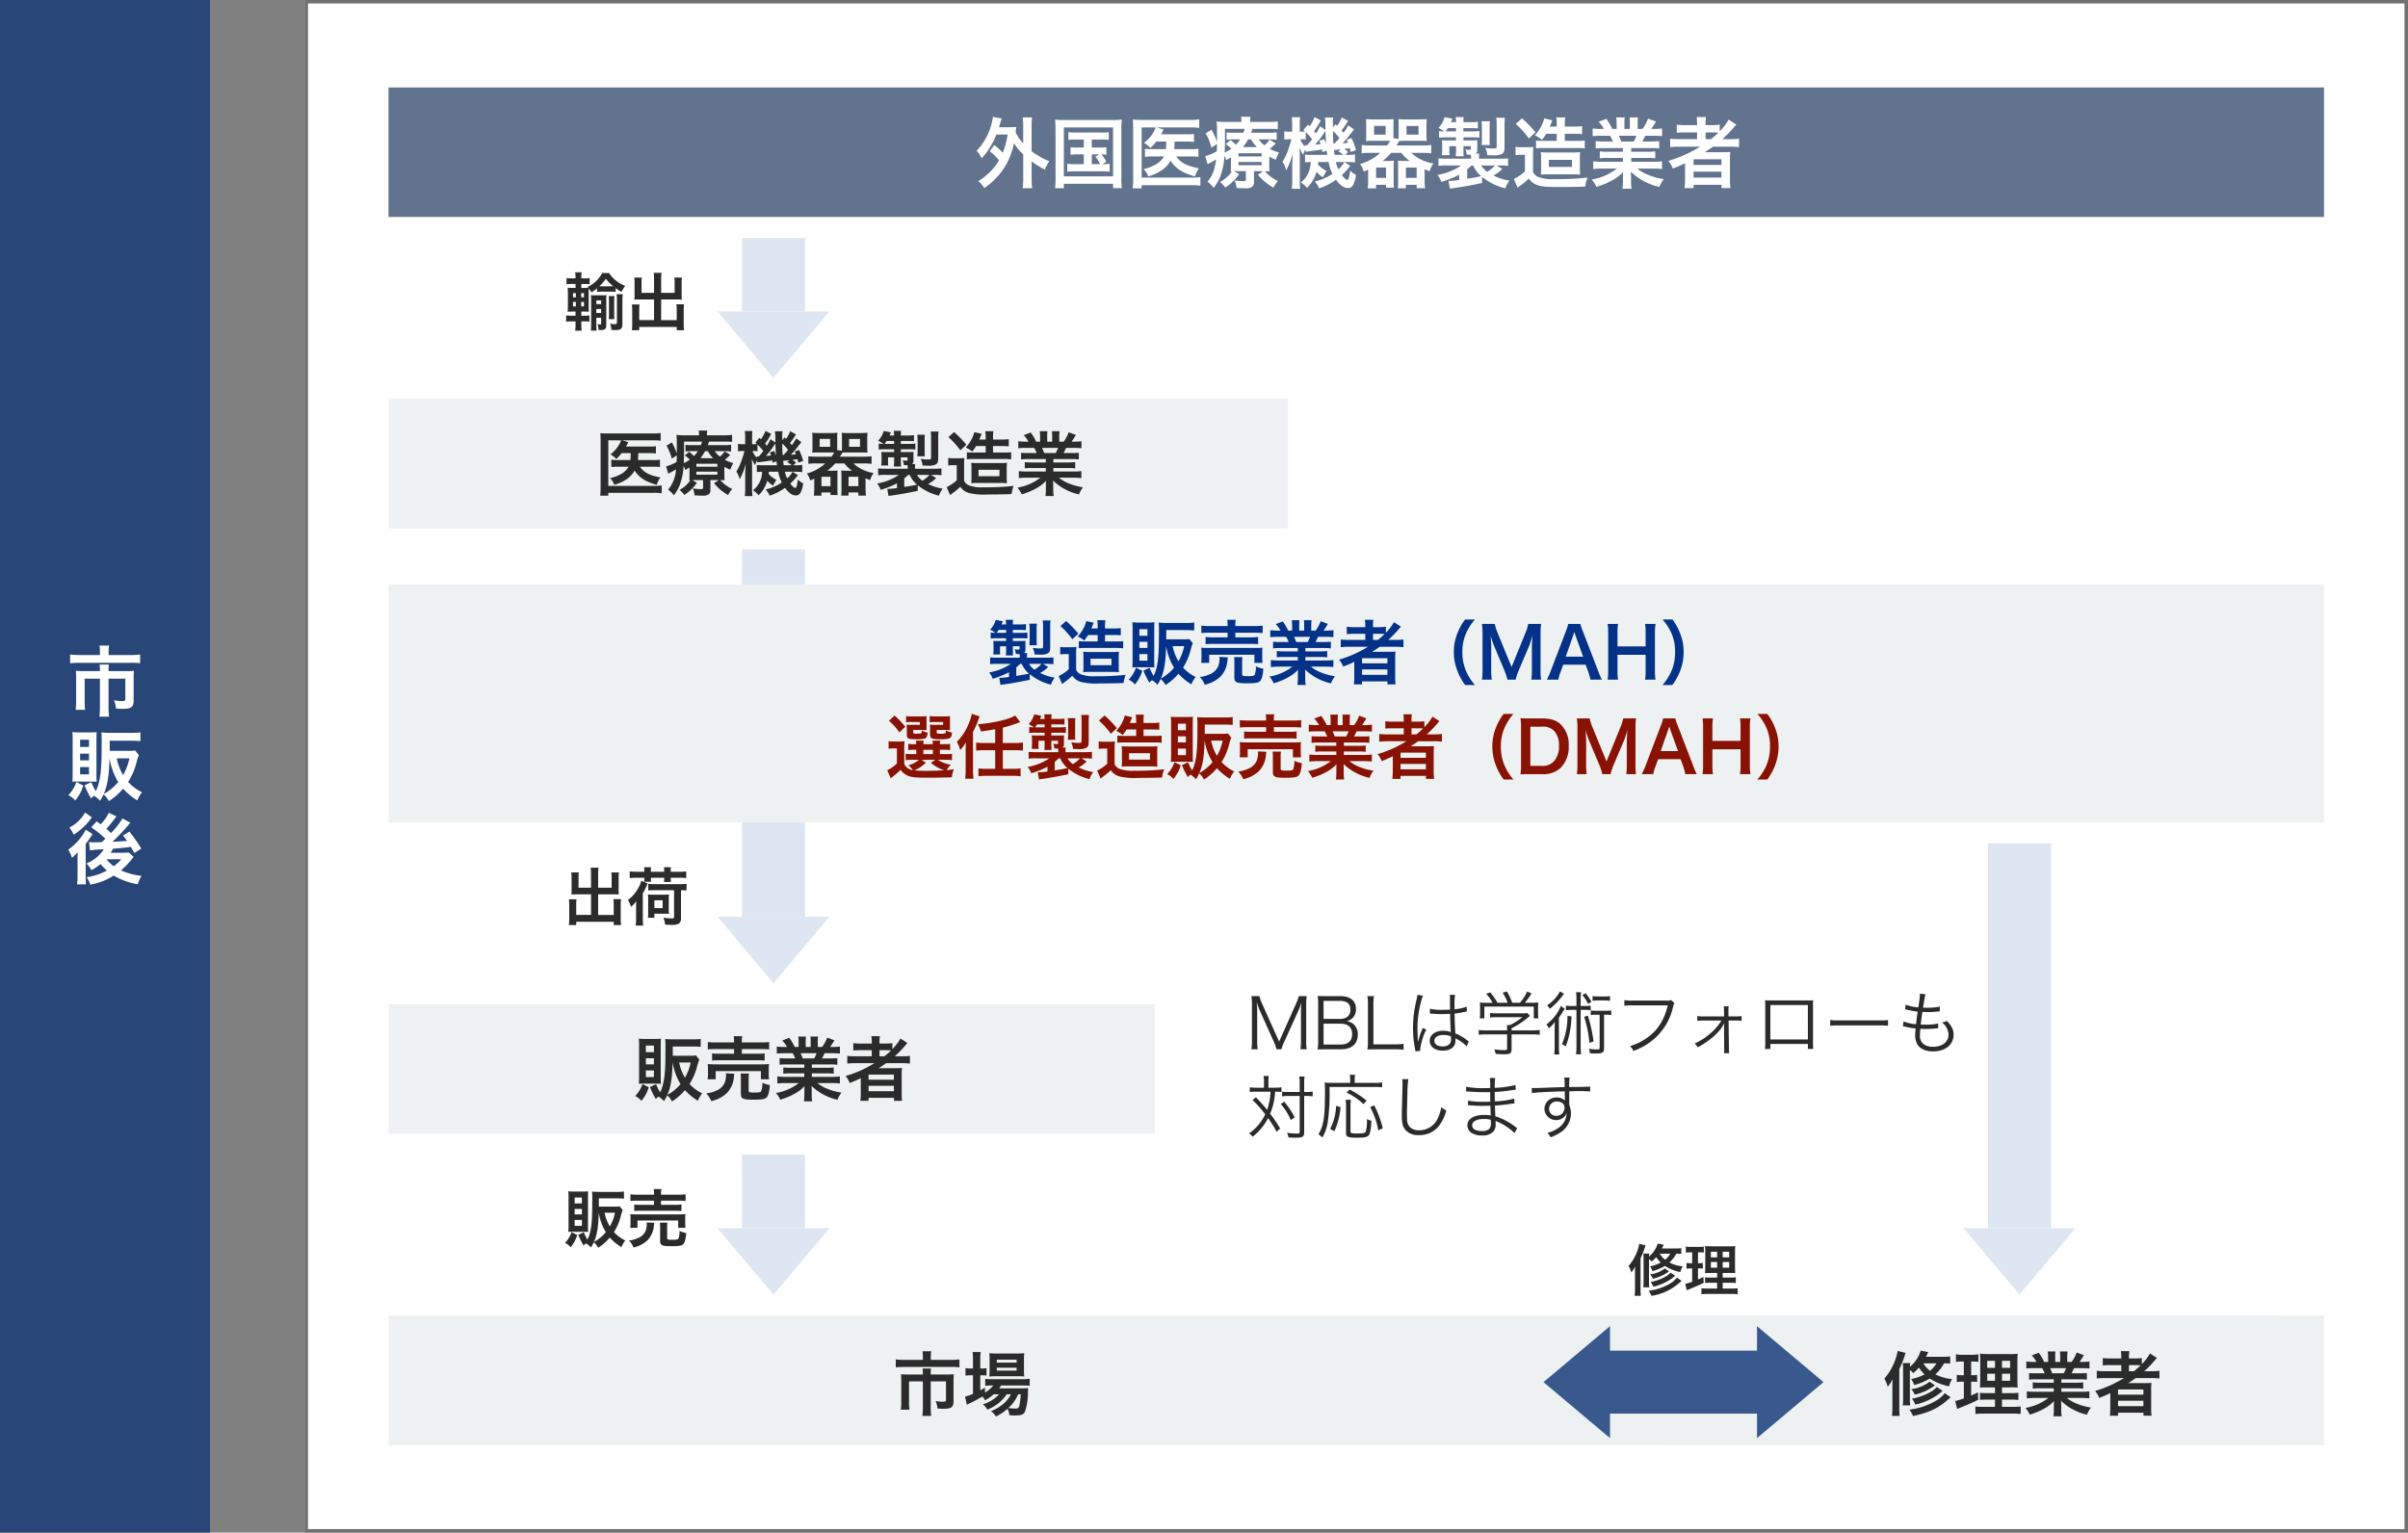
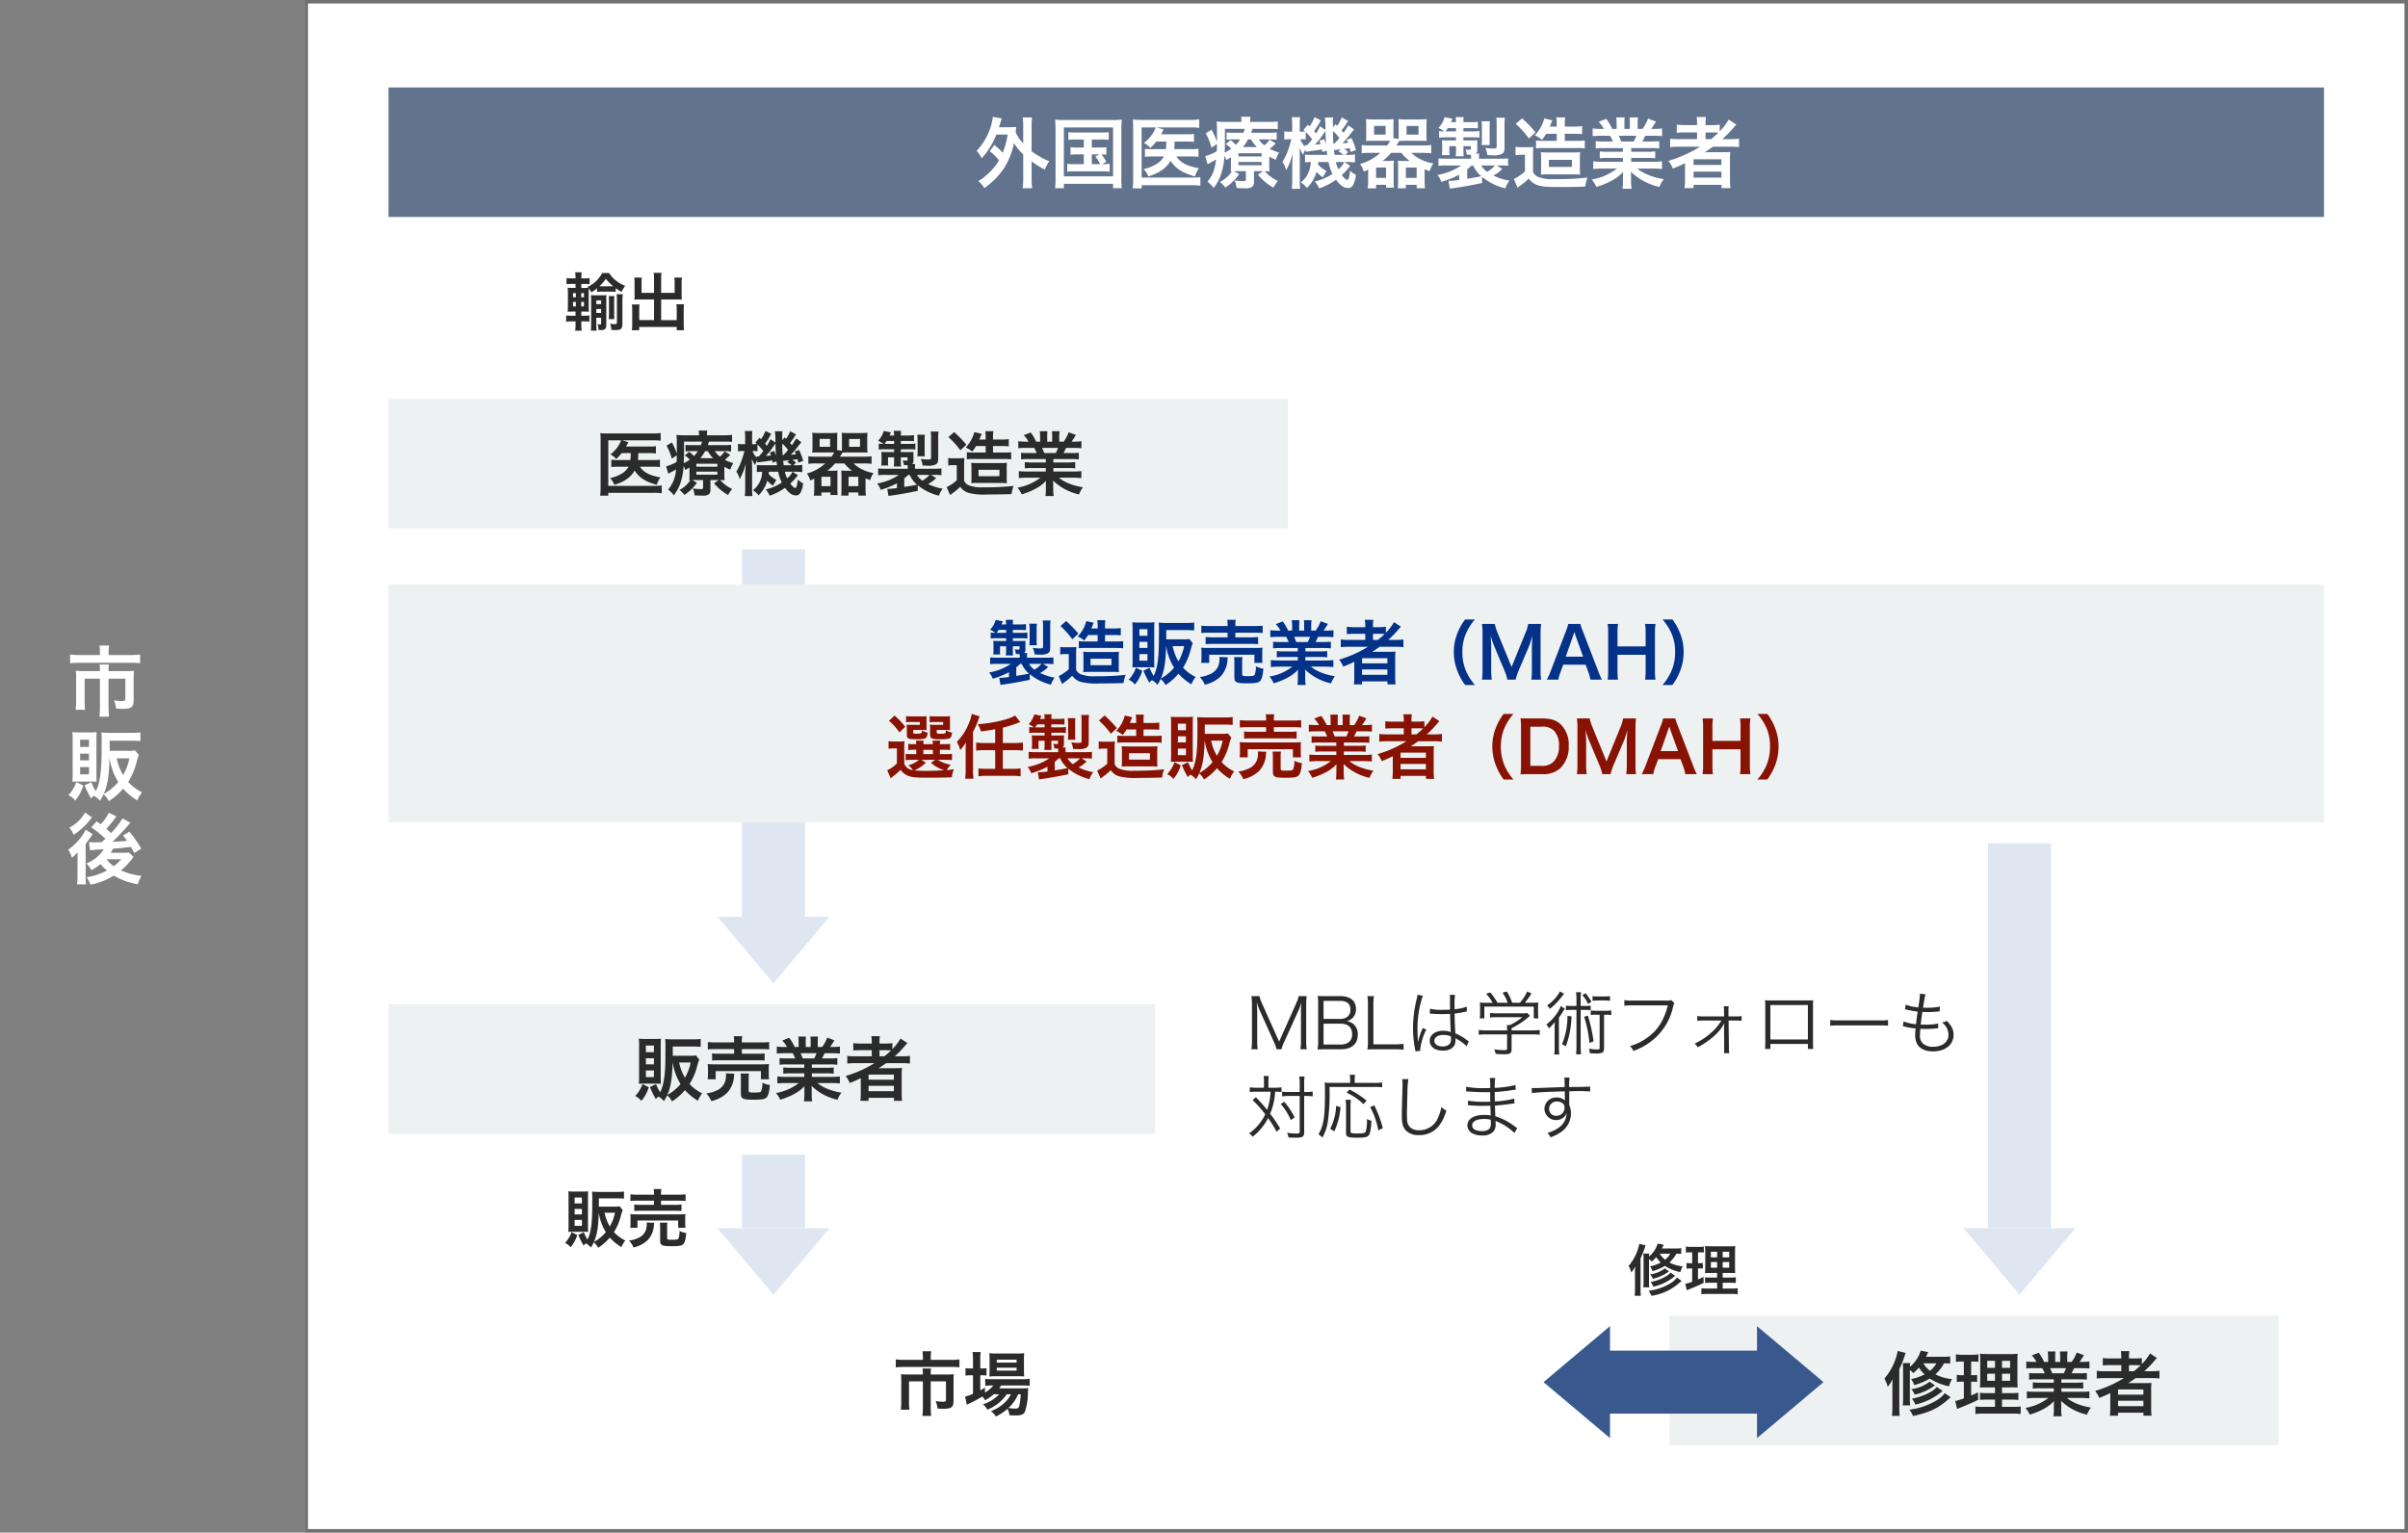
<svg xmlns="http://www.w3.org/2000/svg" width="688" height="438" viewBox="0 0 688 438">
  <rect x="0" y="0" width="688" height="438" fill="#808080" stroke="none" />
  <g transform="translate(-31 -1785)">
    <rect width="601" height="438" transform="translate(118 1785)" fill="#fff" />
    <path d="M1,1V437H600V1H1M0,0H601V438H0Z" transform="translate(118 1785)" fill="#707070" />
    <rect width="174" height="37" transform="translate(508 2161)" fill="#edf1f2" />
    <rect width="257" height="37" transform="translate(142 1899)" fill="#edf1f2" />
    <rect width="219" height="37" transform="translate(142 2072)" fill="#edf1f2" />
-     <rect width="553" height="37" transform="translate(142 2161)" fill="#edf1f2" />
    <rect width="553" height="37" transform="translate(142 1810)" fill="#62738e" />
-     <rect width="60" height="438" transform="translate(31 1785)" fill="#284678" />
    <rect width="553" height="68" transform="translate(142 1952)" fill="#edf1f2" />
    <path d="M9.548-15.8H3.806a20.564,20.564,0,0,1-2.772-.154v2.508a25.029,25.029,0,0,1,2.706-.132H18.326a16.855,16.855,0,0,1,2.706.132V-15.95a19.3,19.3,0,0,1-2.772.154H12.034v-1.1a7.238,7.238,0,0,1,.154-1.606H9.416a9.856,9.856,0,0,1,.132,1.628Zm0,4.6H4.928a22.624,22.624,0,0,1-2.266-.088A17.6,17.6,0,0,1,2.75-9.394v6.688A22.813,22.813,0,0,1,2.618-.132H5.324a16.461,16.461,0,0,1-.132-2.6V-9.042H9.548V-.858a20.752,20.752,0,0,1-.154,2.684h2.772A20.191,20.191,0,0,1,12.012-.88V-9.042h4.8v5.72c0,.572-.2.682-1.1.682a15.187,15.187,0,0,1-2.156-.22,7.882,7.882,0,0,1,.594,2.354c.9.066,1.32.088,1.826.088,2.574,0,3.212-.506,3.212-2.486v-6.49a15.837,15.837,0,0,1,.088-1.892,19.309,19.309,0,0,1-2.156.088h-5.1v-.264a8.422,8.422,0,0,1,.088-1.606H9.46a12.189,12.189,0,0,1,.088,1.606ZM19.6,11.482a8.559,8.559,0,0,1-1.782.11H12.342v-2.9H18.7c.99,0,1.716.044,2.42.11V6.312a18.7,18.7,0,0,1-2.442.132H12.452c-.946,0-1.716-.044-2.486-.11.066.748.088,1.584.088,2.508V9.15c-.022.968-.022,1.87-.022,2.684C10.01,17.6,9.526,20.876,8.36,23.1a21.238,21.238,0,0,1-1.276-2.552l-1.914.88a24.95,24.95,0,0,0,1.848,3.762,6.23,6.23,0,0,1,.836-.77A6.837,6.837,0,0,1,9.57,25.87a14.93,14.93,0,0,0,1.012-1.826A5.879,5.879,0,0,1,12.1,25.958a17.473,17.473,0,0,0,4.07-3.564,17.55,17.55,0,0,0,4.07,3.344,8.685,8.685,0,0,1,1.342-2.31,13.215,13.215,0,0,1-3.96-2.948A19.448,19.448,0,0,0,20,14.914,13.805,13.805,0,0,1,20.68,12.8ZM12.32,13.726A18.038,18.038,0,0,0,14.784,20.5a14.959,14.959,0,0,1-4.158,3.432c1.078-2.442,1.518-5.06,1.672-10.208Zm5.654,0a16,16,0,0,1-1.8,4.774,15.458,15.458,0,0,1-1.826-4.774ZM7.04,20.37c.77,0,1.056,0,1.584.044a18.417,18.417,0,0,1-.066-1.87V8.028c0-.924.022-1.254.066-1.8a13.137,13.137,0,0,1-1.848.088H3.63a16.549,16.549,0,0,1-1.958-.088A17.692,17.692,0,0,1,1.76,8.2v10.01c0,.77-.022,1.43-.066,2.2a12.118,12.118,0,0,1,1.54-.044ZM3.894,8.4h2.53V10.47H3.894Zm0,3.982h2.53V14.3H3.894Zm0,3.85h2.53V18.3H3.894ZM2.816,20.5A10.246,10.246,0,0,1,.528,24.264a5.536,5.536,0,0,1,1.958,1.518,12.079,12.079,0,0,0,2.31-4.29Zm9.262,8.8a12.6,12.6,0,0,1-2.31,3.278c-.418-.308-.572-.418-1.144-.836L7.062,33.436a28.308,28.308,0,0,1,4.048,3.278l-1.056.968c-1.166.022-1.166.022-1.5.044H7.766a12.159,12.159,0,0,1-1.342-.066l.286,2.376a31.1,31.1,0,0,1,3.938-.308,10.461,10.461,0,0,1-4.972,4.048A7.814,7.814,0,0,1,7.128,45.69a14.419,14.419,0,0,0,2.6-1.76,12.8,12.8,0,0,0,1.826,1.848,16.7,16.7,0,0,1-5.83,1.914,7.72,7.72,0,0,1,1.1,2.134,18.286,18.286,0,0,0,6.666-2.6,19.619,19.619,0,0,0,6.864,2.486,11.756,11.756,0,0,1,1.078-2.4,19.787,19.787,0,0,1-5.874-1.562,20.5,20.5,0,0,0,3.256-3.41c.154-.22.2-.264.352-.462L17.8,40.63a17.3,17.3,0,0,1-1.782.088H12.628a9.574,9.574,0,0,0,.66-1.166c2-.154,2-.154,5.126-.506.308.528.44.792.968,1.738l1.98-1.276a43.521,43.521,0,0,0-3.388-4.84L16.148,35.79c.616.77.814,1.034,1.166,1.518-2.464.2-2.464.2-4.18.264a54.412,54.412,0,0,0,4.312-4.51c.484-.594.638-.792.792-.946l-2.244-1.21a21.989,21.989,0,0,1-3.3,4.18c-.484-.484-.7-.682-1.32-1.21a33.4,33.4,0,0,0,2.332-2.816c.374-.506.374-.506.572-.748Zm3.586,13.266a11.88,11.88,0,0,1-2.156,1.98,8.435,8.435,0,0,1-2.068-1.98ZM5.3,29.212A10.782,10.782,0,0,1,.814,33.524a7.916,7.916,0,0,1,1.232,2.024,18.286,18.286,0,0,0,3.828-3.234c.55-.638.572-.66,1.386-1.716ZM3.146,43.27v4.048a16.578,16.578,0,0,1-.132,2.42H5.566c-.066-.726-.088-1.364-.088-2.6v-8.91c.176-.264.726-1.012,1.122-1.584.132-.176.22-.308.264-.352a10.7,10.7,0,0,1,.594-.9l-1.98-1.3a10.031,10.031,0,0,1-1.32,2.178A16.427,16.427,0,0,1,.506,39.816,8.9,8.9,0,0,1,1.54,42.148a10.227,10.227,0,0,0,1.628-1.584Z" transform="translate(50 1988)" fill="#fff" />
    <path d="M3.438-13.446h-.99a9.62,9.62,0,0,1-1.584-.09v1.764a13.024,13.024,0,0,1,1.584-.072h.99v1.134H2.466c-.684-.018-1.116-.054-1.278-.054A17.124,17.124,0,0,1,1.26-8.892v2.97c0,.846-.018,1.44-.072,2.016.648-.036,1.062-.054,1.89-.054h.36v1.188H2.358a9.725,9.725,0,0,1-1.6-.09v1.8a9.859,9.859,0,0,1,1.6-.09h1.08V-.18A10.629,10.629,0,0,1,3.33,1.512H5.2a10.6,10.6,0,0,1-.108-1.62V-1.152H5.9a9.379,9.379,0,0,1,1.494.09v-1.8a8.221,8.221,0,0,1-1.494.09h-.81V-3.96H5.58c1.08.018,1.08.018,1.152.018.342.018.342.018.522.036C7.218-4.374,7.2-4.77,7.2-5.814V-9.036c0-.882,0-1.062.036-1.512a5.782,5.782,0,0,1,.72,1.1A10.881,10.881,0,0,0,9.576-10.6v1.026a10.018,10.018,0,0,1,1.4-.072h2.538a9.9,9.9,0,0,1,1.386.072v-1.08a10.569,10.569,0,0,0,1.674,1.062,12.752,12.752,0,0,1,1.044-1.71,10.336,10.336,0,0,1-2.61-1.494,7.8,7.8,0,0,1-1.962-2.178H11.07a9.17,9.17,0,0,1-4.23,4l.234.252c-.4.018-.558.018-.99.018h-.99v-1.134h.792c.828,0,1.1.018,1.584.054v-1.746a9.357,9.357,0,0,1-1.584.09H5.094v-.4A7.828,7.828,0,0,1,5.2-15.174H3.33a8.308,8.308,0,0,1,.108,1.332Zm.09,4.212v1.206h-.81V-9.234Zm0,2.52v1.278h-.81V-6.714Zm1.53,1.278V-6.714H5.85v1.278Zm0-2.592V-9.234H5.85v1.206Zm5.922-3.15c-.252,0-.4,0-.72-.018A11.744,11.744,0,0,0,12.1-13.338,11.254,11.254,0,0,0,14.2-11.2c-.306.018-.468.018-.684.018Zm-1.6,9h1.368V-.594c0,.252-.072.324-.288.324A4.282,4.282,0,0,1,9.72-.36a5.633,5.633,0,0,1,.306,1.674,3.214,3.214,0,0,0,.378.018c1.458,0,1.818-.288,1.818-1.458V-7.038c0-.72.018-1.206.054-1.62a11.6,11.6,0,0,1-1.3.054H9.144a11.6,11.6,0,0,1-1.3-.054c.036.522.054.936.054,1.6V-.144a15.148,15.148,0,0,1-.09,1.62H9.468a13.558,13.558,0,0,1-.09-1.6Zm0-1.386V-4.7h1.368v1.134Zm0-2.52v-1.08h1.368v1.08Zm3.546-2.3A11.656,11.656,0,0,1,13-6.948v3.6A13.553,13.553,0,0,1,12.924-1.8h1.62a12.391,12.391,0,0,1-.072-1.548V-6.966a10.469,10.469,0,0,1,.072-1.422ZM16.83-6.912a15.3,15.3,0,0,1,.108-2H15.174a14.321,14.321,0,0,1,.09,1.944V-.882c0,.432-.108.522-.594.522A6.382,6.382,0,0,1,13.3-.522a5.542,5.542,0,0,1,.378,1.8c.468.036.7.054,1.026.054,1.746,0,2.124-.324,2.124-1.854Zm9.036-2.394H22.3v-2.916a10.587,10.587,0,0,1,.072-1.44h-2.16a10.026,10.026,0,0,1,.09,1.584v3.564c0,.414-.018.756-.054,1.152.432-.036.81-.054,1.3-.054h4.32v5.9h-4.23V-4.428a8.894,8.894,0,0,1,.09-1.548H19.548a14.961,14.961,0,0,1,.09,1.728V-.432a13.06,13.06,0,0,1-.108,1.8h2.106V.432h10.71v.936h2.106a11.366,11.366,0,0,1-.108-1.8V-4.32a14.392,14.392,0,0,1,.09-1.71H32.256a9.579,9.579,0,0,1,.09,1.53v2.988H27.9v-5.9h4.644c.432,0,.864.018,1.26.054a9.861,9.861,0,0,1-.054-1.152V-12.1a10.347,10.347,0,0,1,.09-1.566H31.68a10.813,10.813,0,0,1,.072,1.422v2.934H27.9v-3.942a11.584,11.584,0,0,1,.108-1.782h-2.25a10.807,10.807,0,0,1,.108,1.782Z" transform="translate(192 1878)" fill="#2b2b2b" />
-     <path d="M7.866-9.306H4.3v-2.916a10.588,10.588,0,0,1,.072-1.44H2.214a10.026,10.026,0,0,1,.09,1.584v3.564c0,.414-.018.756-.054,1.152.432-.036.81-.054,1.3-.054h4.32v5.9H3.636V-4.428a8.894,8.894,0,0,1,.09-1.548H1.548a14.961,14.961,0,0,1,.09,1.728V-.432a13.06,13.06,0,0,1-.108,1.8H3.636V.432h10.71v.936h2.106a11.366,11.366,0,0,1-.108-1.8V-4.32a14.391,14.391,0,0,1,.09-1.71H14.256a9.579,9.579,0,0,1,.09,1.53v2.988H9.9v-5.9h4.644c.432,0,.864.018,1.26.054a9.862,9.862,0,0,1-.054-1.152V-12.1a10.347,10.347,0,0,1,.09-1.566H13.68a10.813,10.813,0,0,1,.072,1.422v2.934H9.9v-3.942a11.584,11.584,0,0,1,.108-1.782H7.758a10.807,10.807,0,0,1,.108,1.782ZM23.094-13.86H20.9a15.385,15.385,0,0,1-1.98-.108v1.926a14.261,14.261,0,0,1,1.98-.108h2.2v.27a4.666,4.666,0,0,1-.072.864h2a4.286,4.286,0,0,1-.054-.9v-.234h3.8v.36a5.814,5.814,0,0,1-.054.864h1.98a6.913,6.913,0,0,1-.054-.9v-.324H33.1a11.8,11.8,0,0,1,1.962.108v-1.926a14.893,14.893,0,0,1-1.962.108H30.636v-.378a7,7,0,0,1,.054-.918h-2a5.126,5.126,0,0,1,.072.918v.378h-3.8v-.378a7,7,0,0,1,.054-.918h-2a5.058,5.058,0,0,1,.072.9Zm8.5,5.274v7.56c0,.414-.126.5-.72.5a15.411,15.411,0,0,1-2.322-.216,6.523,6.523,0,0,1,.468,1.98c.684.054,1.152.072,1.728.072a4.692,4.692,0,0,0,2.124-.306,1.724,1.724,0,0,0,.7-1.638V-8.586c.774.018,1.08.018,1.584.072v-1.908a15.368,15.368,0,0,1-2.07.108h-6.8a16.258,16.258,0,0,1-2.07-.09v1.89a20.241,20.241,0,0,1,2.07-.072ZM25.974-.72V-1.872h2.79a12.885,12.885,0,0,1,1.368.054,10.749,10.749,0,0,1-.054-1.3V-5.886a14.247,14.247,0,0,1,.054-1.494,10.875,10.875,0,0,1-1.53.072H25.686a11.505,11.505,0,0,1-1.548-.072c.036.378.054.792.054,1.548v3.744A10.3,10.3,0,0,1,24.12-.72Zm0-4.986h2.358v2.232H25.974ZM20.736-.486a14.053,14.053,0,0,1-.108,2.016H22.77a18.66,18.66,0,0,1-.108-2.016v-7.2A18.648,18.648,0,0,0,23.8-9.936a2.133,2.133,0,0,1,.27-.576L22.212-11.3A6.879,6.879,0,0,1,21.474-9.4a10.578,10.578,0,0,1-3.06,3.618A8.383,8.383,0,0,1,19.3-3.834a9.294,9.294,0,0,0,1.494-1.6c-.036.864-.054,1.35-.054,1.944Z" transform="translate(192 2048)" fill="#2b2b2b" />
    <path d="M16.038-10.242a7,7,0,0,1-1.458.09H10.1v-2.376h5.2c.81,0,1.4.036,1.98.09v-2.034a15.3,15.3,0,0,1-2,.108H10.188c-.774,0-1.4-.036-2.034-.09.054.612.072,1.3.072,2.052v.252c-.018.792-.018,1.53-.018,2.2C8.19-5.238,7.794-2.556,6.84-.738A17.376,17.376,0,0,1,5.8-2.826l-1.566.72A20.414,20.414,0,0,0,5.742.972a5.1,5.1,0,0,1,.684-.63A5.594,5.594,0,0,1,7.83,1.53,12.215,12.215,0,0,0,8.658.036,4.81,4.81,0,0,1,9.9,1.6a14.3,14.3,0,0,0,3.33-2.916,14.359,14.359,0,0,0,3.33,2.736,7.106,7.106,0,0,1,1.1-1.89,10.813,10.813,0,0,1-3.24-2.412,15.912,15.912,0,0,0,1.944-4.554,11.3,11.3,0,0,1,.558-1.728ZM10.08-8.406A14.758,14.758,0,0,0,12.1-2.862a12.239,12.239,0,0,1-3.4,2.808c.882-2,1.242-4.14,1.368-8.352Zm4.626,0A13.094,13.094,0,0,1,13.23-4.5a12.648,12.648,0,0,1-1.494-3.906ZM5.76-2.97c.63,0,.864,0,1.3.036A15.068,15.068,0,0,1,7-4.464v-8.6c0-.756.018-1.026.054-1.476a10.748,10.748,0,0,1-1.512.072H2.97a13.54,13.54,0,0,1-1.6-.072,14.476,14.476,0,0,1,.072,1.62v8.19c0,.63-.018,1.17-.054,1.8a9.915,9.915,0,0,1,1.26-.036ZM3.186-12.762h2.07v1.692H3.186Zm0,3.258h2.07v1.566H3.186Zm0,3.15h2.07v1.692H3.186ZM2.3-2.862A8.383,8.383,0,0,1,.432.216a4.53,4.53,0,0,1,1.6,1.242,9.883,9.883,0,0,0,1.89-3.51Zm23.562-10.71H21.294a15.541,15.541,0,0,1-2.178-.108v1.908a17.2,17.2,0,0,1,2.124-.09h4.626v1.188H22.032a11.491,11.491,0,0,1-1.818-.09V-8.91a16.246,16.246,0,0,1,1.818-.072h9.846a15.794,15.794,0,0,1,1.836.072v-1.854a11.611,11.611,0,0,1-1.836.09H27.864v-1.188h4.914a20.768,20.768,0,0,1,2.106.09V-13.68a15.419,15.419,0,0,1-2.16.108h-4.86v-.216a5.552,5.552,0,0,1,.108-1.386h-2.2a7.41,7.41,0,0,1,.09,1.386ZM21.132-4.1V-6.192H32.76V-4.1h2.106a7.051,7.051,0,0,1-.09-1.314V-6.732a8.151,8.151,0,0,1,.072-1.278c-.63.054-1.08.072-1.944.072h-11.9A18.461,18.461,0,0,1,19.08-8.01a9.565,9.565,0,0,1,.072,1.332V-5.4a7.327,7.327,0,0,1-.09,1.3Zm2.61-1.53a3.432,3.432,0,0,1,.054.576,6.065,6.065,0,0,1-.288,1.692,3.946,3.946,0,0,1-2.322,2.232,7.76,7.76,0,0,1-2.466.666,7.069,7.069,0,0,1,1.3,2A11.2,11.2,0,0,0,21.96.846,8.273,8.273,0,0,0,24.084-.63,6.678,6.678,0,0,0,25.83-4.752a4.1,4.1,0,0,1,.108-.774ZM29.61-4.176a7.387,7.387,0,0,1,.09-1.4H27.54a10.143,10.143,0,0,1,.072,1.494V-.4c0,1.314.486,1.548,3.222,1.548,2.07,0,2.916-.126,3.33-.522.486-.45.756-1.422.9-3.24a6.2,6.2,0,0,1-1.926-.612A5.563,5.563,0,0,1,32.814-.99c-.162.234-.558.306-1.818.306-1.224,0-1.386-.072-1.386-.54Z" transform="translate(192 2140)" fill="#2b2b2b" />
    <path d="M15.36-12.288a10.441,10.441,0,0,1-1.792.1H9.824c.176-.352.272-.544.528-1.072L8.624-13.6a7.716,7.716,0,0,1-2.48,3.712c.016-.4.032-.592.064-.864H4.528a11.529,11.529,0,0,1,.064,1.488v6.512a8.837,8.837,0,0,1-.1,1.664H6.224a9.475,9.475,0,0,1-.08-1.632V-9.168a6.069,6.069,0,0,1,.784.7,9.6,9.6,0,0,0,1.28-1.264A7.935,7.935,0,0,0,9.5-8.176,10.626,10.626,0,0,1,6.432-7.1a5.539,5.539,0,0,1,.7,1.376,13.617,13.617,0,0,0,3.552-1.488A12.861,12.861,0,0,0,15.1-5.44a6.256,6.256,0,0,1,.672-1.648,10.727,10.727,0,0,1-3.792-1.088A9.494,9.494,0,0,0,13.952-10.7a11.919,11.919,0,0,1,1.408.064ZM12.208-10.7a5.647,5.647,0,0,1-1.472,1.712A6.588,6.588,0,0,1,9.216-10.7ZM2.144-.592a16.879,16.879,0,0,1-.1,1.92h1.76a16.859,16.859,0,0,1-.08-1.92v-8.8a21.281,21.281,0,0,0,1.2-2.96c.144-.464.144-.464.24-.72L3.36-13.536A13.461,13.461,0,0,1,.32-7.216a8.065,8.065,0,0,1,.768,1.872,8.287,8.287,0,0,0,1.1-1.712c-.032.72-.048,1.12-.048,1.9Zm8.528-5.92A8.825,8.825,0,0,1,6.464-4.784a4.536,4.536,0,0,1,.8,1.248A12.3,12.3,0,0,0,11.28-5.248c.432-.3.432-.3.576-.4ZM12.288-5.3c-.816,1.072-3.248,2.224-5.68,2.688a4.225,4.225,0,0,1,.768,1.344,14.271,14.271,0,0,0,6.256-3.12Zm1.84,1.408A6.679,6.679,0,0,1,12.1-2.144,15.916,15.916,0,0,1,6.032-.1a6.227,6.227,0,0,1,.832,1.44A15.576,15.576,0,0,0,14.848-2.4c.24-.224.432-.368.624-.528ZM25.6-.752H22.736a10.091,10.091,0,0,1-1.616-.08V.88A13.905,13.905,0,0,1,22.928.8h6.736a13.462,13.462,0,0,1,1.808.08V-.832a11.139,11.139,0,0,1-1.7.08H27.2V-2.4h2.064a11.422,11.422,0,0,1,1.68.08V-3.968a11.139,11.139,0,0,1-1.7.08H27.2V-5.2h1.84a16.379,16.379,0,0,1,1.744.048c-.048-.464-.064-1.024-.064-2.144V-10.7c0-.976.016-1.728.064-2.192a13.887,13.887,0,0,1-2.064.08H24.3a19.063,19.063,0,0,1-2.16-.08,17.417,17.417,0,0,1,.08,2.144v3.616c-.032,1.616-.032,1.616-.064,1.984.48-.032.848-.048,1.92-.048H25.6v1.312H23.808a9.579,9.579,0,0,1-1.648-.08v1.632A13.122,13.122,0,0,1,23.824-2.4H25.6Zm0-10.512v1.6H23.824v-1.6Zm1.6,0h1.856v1.6H27.2ZM25.6-8.32V-6.7H23.824V-8.32Zm1.6,0h1.856V-6.7H27.2ZM18.48-11.1v3.12h-.5a5.836,5.836,0,0,1-1.12-.08v1.648a5.589,5.589,0,0,1,1.088-.08h.528v3.808a13.582,13.582,0,0,1-1.968.608l.432,1.808.32-.128c2.48-1.008,3.1-1.28,4.5-1.968l-.048-1.7c-.7.352-.9.432-1.568.72V-6.5h.368a6.677,6.677,0,0,1,1.008.064V-8.064a4.953,4.953,0,0,1-1.008.08h-.368V-11.1h.48a9.278,9.278,0,0,1,1.184.064v-1.712a6.987,6.987,0,0,1-1.424.1H18.128a8.533,8.533,0,0,1-1.456-.1v1.728a6.744,6.744,0,0,1,1.2-.08Z" transform="translate(496 2154)" fill="#2b2b2b" />
    <path d="M4.774-8.778A16.489,16.489,0,0,1,7.436-6.2,15,15,0,0,1,4.092-2.178,13.274,13.274,0,0,1,1.5-.242a7.094,7.094,0,0,1,1.738,2,22.114,22.114,0,0,0,5.5-5.5,21.115,21.115,0,0,0,2.97-7.348,14.844,14.844,0,0,0,2.64,3.19v6.776A22.822,22.822,0,0,1,14.19,1.8H16.9a22.146,22.146,0,0,1-.154-2.926V-5.874a24.1,24.1,0,0,0,3.784,2.332A12.2,12.2,0,0,1,21.8-5.94a14.467,14.467,0,0,1-2.97-1.474,19.842,19.842,0,0,1-2.09-1.342v-7.15a14.009,14.009,0,0,1,.154-2.53H14.19a16.557,16.557,0,0,1,.154,2.53v4.884a10.746,10.746,0,0,1-2.156-3.19c.11-.946.11-1.034.2-1.5-.528.044-.946.066-1.782.066H7.436c.132-.418.22-.726.374-1.232.154-.572.242-.836.4-1.276l-2.53-.44a16.854,16.854,0,0,1-.638,2.882A17.648,17.648,0,0,1,1.012-8.866,6.066,6.066,0,0,1,2.464-6.754a21.724,21.724,0,0,0,4.224-6.8H9.9A23.215,23.215,0,0,1,8.492-8.338a16.928,16.928,0,0,0-2.4-2.222Zm26.884-3.344v2.288H29.766a10.27,10.27,0,0,1-1.892-.11v2.178a10.717,10.717,0,0,1,1.892-.11h1.892v2.794h-2.64a10.934,10.934,0,0,1-2.09-.132v2.288a13.022,13.022,0,0,1,2.09-.11h7.964a14.107,14.107,0,0,1,2.068.11V-5.214a11.285,11.285,0,0,1-2.156.132l1.188-.66A10.772,10.772,0,0,0,36.7-7.876a8.927,8.927,0,0,1,1.408.11V-9.944a10.124,10.124,0,0,1-1.892.11H33.946v-2.288H36.74a12.748,12.748,0,0,1,2.046.11v-2.222a12.256,12.256,0,0,1-2.046.11H29.26a11.988,11.988,0,0,1-2-.11v2.222a12.313,12.313,0,0,1,2-.11Zm2.288,4.246H36.1l-1.166.594a9.662,9.662,0,0,1,1.386,2.2H33.946Zm-10.362,6.8a20.83,20.83,0,0,1-.132,2.86H25.96V.528H40.018V1.782h2.508a17.75,17.75,0,0,1-.132-2.838V-15.18a22.669,22.669,0,0,1,.132-2.64,22.6,22.6,0,0,1-2.6.11H26.048a20.594,20.594,0,0,1-2.6-.11,26.3,26.3,0,0,1,.132,2.662Zm2.376-14.5H40.018v13.97H25.96ZM55.242-11.55c-.044,1.21-.044,1.386-.132,2.178H51.546a16.3,16.3,0,0,1-2.42-.11v2.31a16.354,16.354,0,0,1,2.376-.11H54.56a6.122,6.122,0,0,1-2.508,2.376,11.771,11.771,0,0,1-3.3,1.21,6.811,6.811,0,0,1,1.342,2.112c3.19-.99,5.17-2.376,6.358-4.488,1.43,2.222,3.388,3.5,6.952,4.488a8.517,8.517,0,0,1,1.144-2.332c-3.432-.616-5.3-1.606-6.424-3.366h4.114a14.452,14.452,0,0,1,2.178.11v-2.31a13.673,13.673,0,0,1-2.112.11H57.486c.066-.616.088-1.056.11-1.694a4.273,4.273,0,0,0,.022-.484h3.388a15.86,15.86,0,0,1,2.134.11v-2.288a13.443,13.443,0,0,1-2.156.11H53.746c.352-.638.352-.638.528-.99a3.116,3.116,0,0,1,.176-.4l-1.936-.572h9.724a14.576,14.576,0,0,1,2.4.132v-2.442a15.278,15.278,0,0,1-2.464.154H48.048a17.5,17.5,0,0,1-2.376-.11c.066.682.088,1.408.088,2.354V-.726a20.576,20.576,0,0,1-.132,2.552H48.18v-.9H62.546a14,14,0,0,1,2.42.154V-1.386a16.715,16.715,0,0,1-2.442.132H48.18V-15.576h4a4.39,4.39,0,0,1-.33.858,10.333,10.333,0,0,1-3.014,3.564,6.9,6.9,0,0,1,1.848,1.43,15.255,15.255,0,0,0,1.694-1.826ZM84.656-7.238a13.63,13.63,0,0,0,1.87.88A7.858,7.858,0,0,1,87.472-8.4,12.441,12.441,0,0,1,84.81-9.46,21.557,21.557,0,0,0,86.5-11l-1.76-1.1a6.337,6.337,0,0,1-1.5,1.628,7.322,7.322,0,0,1-1.606-1.694H84.59a14.452,14.452,0,0,1,2.178.11v-2.112a16.149,16.149,0,0,1-2.266.11H79.464c.132-.352.2-.572.374-1.122h4.818c1.1,0,1.628.022,2.42.088v-2.2a17.546,17.546,0,0,1-2.684.132H79.178v-.154a7.045,7.045,0,0,1,.11-1.32H76.582a5.8,5.8,0,0,1,.11,1.32v.154h-4.4a22.792,22.792,0,0,1-2.706-.11,16.147,16.147,0,0,1,.11,2.75c.022.7.022,1.958.022,2.332v.77a19.413,19.413,0,0,0-1.562-3.5L66.484-13.9a16.946,16.946,0,0,1,1.65,4.092l1.584-1.056c-.022,1.012-.022,1.342-.066,2.09a13,13,0,0,1-3.3,1.386l.682,2.332a2.2,2.2,0,0,1,.418-.242c.506-.264,1.364-.748,2-1.144-.374,3.014-.99,4.6-2.464,6.358a8.458,8.458,0,0,1,1.76,1.782,11.937,11.937,0,0,0,2.09-3.806,20.455,20.455,0,0,0,1.012-5.412,8.791,8.791,0,0,1,.506,1.254c.7-.374.924-.506,1.342-.77v2.134c0,.99-.022,1.342-.066,1.892a2.031,2.031,0,0,0,.33-.022A8.857,8.857,0,0,1,70.554,0a7.191,7.191,0,0,1,1.518,1.606,13.75,13.75,0,0,0,3.96-3.85L74.58-3.058c.418-.022.55-.022.99-.022h2.4V-.77c0,.462-.11.528-.836.528a14.454,14.454,0,0,1-2.4-.22,5.785,5.785,0,0,1,.55,2.178c.9.066,1.694.088,2.486.088a3.113,3.113,0,0,0,1.936-.374A1.559,1.559,0,0,0,80.278.044V-3.08h2.574l-1.43,1.012a15.43,15.43,0,0,0,4.422,3.7A10.346,10.346,0,0,1,87.12-.286,10.857,10.857,0,0,1,83.358-3.08c.594.022.9.022,1.364.066a18.546,18.546,0,0,1-.066-1.914ZM77.132-9.966a13.686,13.686,0,0,0,1.474-2.2h.836a10.59,10.59,0,0,0,1.672,2.2ZM71.984-15.18h5.654a7.417,7.417,0,0,1-.374,1.122H74.558a17.5,17.5,0,0,1-2.112-.088v2.068a15.9,15.9,0,0,1,2.024-.088h1.848a8.114,8.114,0,0,1-1.21,1.54,13.9,13.9,0,0,0-1.518-1.342l-1.364,1.144A8.65,8.65,0,0,1,73.788-9.5,10.643,10.643,0,0,1,71.9-8.4c.066-1.32.088-2.332.088-3.652Zm3.872,6.974h6.6v.924h-6.6Zm0,2.486h6.6v.946h-6.6Zm29.5-12.716a9.95,9.95,0,0,1-1.342,2.4c-.066-.066-.22-.22-.484-.462l-.682.946v-.682c-.022-.352-.022-.638-.022-.7a5.42,5.42,0,0,1,.132-1.474h-2.42a14.051,14.051,0,0,1,.154,2.508v1.034l-1.562-1.056a10.152,10.152,0,0,1-1.144,2.068c-.22-.308-.308-.418-.528-.682a21.663,21.663,0,0,0,1.914-3.08l-1.8-.9a10.544,10.544,0,0,1-1.408,2.618l-.484-.462L94.4-14.85c.242.22.33.286.484.44-.264.022-.66.044-1.122.044h-.4v-1.848a18.5,18.5,0,0,1,.088-2.288H91.08a15.706,15.706,0,0,1,.11,2.31v1.826h-.748a6.091,6.091,0,0,1-1.5-.11v2.354a14.062,14.062,0,0,1,1.5-.088h.528a27.863,27.863,0,0,1-.9,2.97,17.043,17.043,0,0,1-1.65,3.5,6.858,6.858,0,0,1,1.056,2.42A21.034,21.034,0,0,0,91.388-8.25c-.132,1.848-.176,2.64-.176,3.63V-.748a21.1,21.1,0,0,1-.132,2.706h2.4a19.414,19.414,0,0,1-.11-2.706V-7.084c0-.77-.044-2.068-.088-2.684a11.659,11.659,0,0,0,1.034,2.024,7.914,7.914,0,0,1,.638-1.54l.088.682c.308-.066,1.452-.22,3.146-.44.594-.088.968-.154,1.54-.242.022.242.044.374.088.748l1.232-.44c.044.418.066.594.154,1.232H96.668a12.439,12.439,0,0,1-1.8-.088V-5.61c.44-.044.836-.066,1.65-.088-.22,2.706-1.122,4.51-2.86,5.808a8.305,8.305,0,0,1,1.76,1.584,10.011,10.011,0,0,0,2.728-4.576,7.3,7.3,0,0,0,1.826,1.54c.154-.286.154-.286.462-.836a6.067,6.067,0,0,1,.594-.968,7.679,7.679,0,0,1-2.442-1.848,5.494,5.494,0,0,0,.066-.7h2.926A13.537,13.537,0,0,0,102.7-2.31a14.841,14.841,0,0,1-5.06,2.178A6.3,6.3,0,0,1,98.89,1.826a17.164,17.164,0,0,0,4.818-2.464c1.254,1.65,2.266,2.376,3.366,2.376a1.521,1.521,0,0,0,1.43-.7,7.678,7.678,0,0,0,.9-3.1,5.394,5.394,0,0,1-1.672-1.21c-.22,2.046-.418,2.662-.814,2.662-.33,0-.9-.484-1.54-1.364a17.606,17.606,0,0,0,2.4-2.64L106.084-5.7h.748a17.946,17.946,0,0,1,2.31.132v-2.31a11.191,11.191,0,0,1-2.31.132h-.484l.836-.792a5.937,5.937,0,0,0-1.144-.9c.638-.066,1.166-.132,1.606-.2.088.418.132.572.242,1.056l1.54-.506a18.56,18.56,0,0,0-1.3-3.454l-1.386.506a5.871,5.871,0,0,1,.4.858c-.682.066-.924.088-1.584.132a21.361,21.361,0,0,0,1.76-1.98c1.078-1.408,1.078-1.408,1.54-1.98L107.25-16.17c-.7,1.144-.9,1.474-1.364,2.112-.286-.33-.33-.4-.594-.682a20.441,20.441,0,0,0,1.87-2.706Zm-.682,5.874a17.527,17.527,0,0,1-1.408,1.584h-.308c-.088-1.562-.088-1.562-.11-3.564A11.968,11.968,0,0,1,104.676-12.562ZM104.39-8.69a3.989,3.989,0,0,1,1.386.946h-2.464c-.11-.814-.132-.88-.176-1.386.308-.022.528-.044.55-.044a6.611,6.611,0,0,0,.946-.11c.088,0,.22-.022.418-.044Zm-9.328-5.566a15.239,15.239,0,0,1,1.826,2.046c-.4.528-.638.836-1.386,1.694h-.4a2.031,2.031,0,0,1-.33-.022l.066.484A7.407,7.407,0,0,1,93.5-12.21h.308a8.811,8.811,0,0,1,1.254.088Zm11,8.558A5.854,5.854,0,0,1,104.39-3.63a8.518,8.518,0,0,1-.7-2.068ZM98.934-11.77c.2.44.242.572.4.924a15.589,15.589,0,0,1-1.606.176,26.026,26.026,0,0,0,2.508-3.234c.154-.22.22-.33.484-.7,0,.99.044,2,.176,3.85a10.205,10.205,0,0,0-.572-1.452Zm14.542,1.342a17.651,17.651,0,0,1-2.42-.132v2.376a15.028,15.028,0,0,1,2.42-.132h2.9a14.409,14.409,0,0,1-5.808,3.19,5.94,5.94,0,0,1,1.078,2.178c.616-.264.88-.4,1.254-.572V-.176a14.808,14.808,0,0,1-.132,2h2.4V.814h2.838v.814h2.266a12.373,12.373,0,0,1-.088-1.672v-4.29a16.52,16.52,0,0,1,.066-1.76,12.305,12.305,0,0,1-1.694.088h-1.54a15.236,15.236,0,0,0,2.442-2.31h2.926a11.5,11.5,0,0,0,2.4,2.31H123.09a12.511,12.511,0,0,1-1.694-.088c.044.528.066.968.066,1.76V.132a13.018,13.018,0,0,1-.088,1.672h2.31V.814h3.08V1.8h2.4a15.091,15.091,0,0,1-.132-2.068V-3.63c.528.242.748.308,1.43.572A8.134,8.134,0,0,1,131.538-5.3a11.891,11.891,0,0,1-6.314-3.014h3.3a19.673,19.673,0,0,1,2.4.132V-10.56a18.2,18.2,0,0,1-2.4.132h-7.546a12.294,12.294,0,0,0,.77-1.276c.506-.044,1.078-.066,1.87-.066h3.96c.7,0,1.5.022,2.068.066a14.022,14.022,0,0,1-.088-1.826v-2.53a14.7,14.7,0,0,1,.088-1.892,19.642,19.642,0,0,1-2.134.088H123.6a17.385,17.385,0,0,1-2.068-.088,12.861,12.861,0,0,1,.088,1.716v2.948c0,.418,0,.594-.022.99l-1.474-.22v-3.718c0-.77.022-1.232.066-1.716a17.8,17.8,0,0,1-2.09.088h-3.7a19.642,19.642,0,0,1-2.134-.088,16.074,16.074,0,0,1,.088,1.892v2.53a15.625,15.625,0,0,1-.088,1.826c.572-.044,1.364-.066,2.068-.066h4.84a7.813,7.813,0,0,1-.858,1.342Zm1.122-5.588h3.3v2.486h-3.3Zm9.262.022h3.432v2.464H123.86Zm-8.69,11.88h2.838v2.948H115.17Zm8.514,0h3.08v2.948h-3.08Zm21.758,2.662a16.786,16.786,0,0,0,6.644,3.278,8.411,8.411,0,0,1,1.188-2.2A15.648,15.648,0,0,1,148.7-1.848a10.076,10.076,0,0,0,2.53-1.87l-1.628-.99h.88a16.326,16.326,0,0,1,2.4.11V-6.732a22.669,22.669,0,0,1-2.508.088h-5.808v-.374a9.223,9.223,0,0,1,.066-1.1h-.968a1.242,1.242,0,0,0,.418-1.122v-1.738c0-.44,0-.682.022-.946-.528.022-.946.044-1.76.044h-2.222v-.88h2.508a17.864,17.864,0,0,1,2.068.088v-1.892a12.444,12.444,0,0,1-2.178.11h-2.4v-.924h2.134c.88,0,1.386.022,2,.066V-17.2a11.961,11.961,0,0,1-2.024.11h-2.112a9.16,9.16,0,0,1,.088-1.452H137.9a12.276,12.276,0,0,1,.11,1.452h-1.452a7.453,7.453,0,0,0,.418-.99l-2.222-.44a7.6,7.6,0,0,1-1.76,3.08,11.689,11.689,0,0,1,1.65.99,11.127,11.127,0,0,1-1.474-.088v1.892a13.389,13.389,0,0,1,1.98-.11h2.86v.88h-2.552c-.506,0-1.144-.022-1.474-.044.044.66.066.836.066,1.254v1.65a9.421,9.421,0,0,1-.066,1.144l-.022.22h2.2a6.207,6.207,0,0,1-.066-1.254v-1.32h1.914v1.144a13.654,13.654,0,0,1-.088,1.738h2.266c-.044-.528-.066-1.034-.066-1.738V-10.23h2.112v.682c0,.286-.088.374-.374.374a8.9,8.9,0,0,1-1.144-.11,4.814,4.814,0,0,1,.352,1.474c.55.022.7.044,1.188.044.022.176.044.528.044.748v.374h-6.864a21.8,21.8,0,0,1-2.442-.088V-4.6a15.649,15.649,0,0,1,2.354-.11H139.5A17.288,17.288,0,0,1,132.682-2,6.927,6.927,0,0,1,133.8-.022a25.93,25.93,0,0,0,5.1-2.046v1.5a23.755,23.755,0,0,1-2.838.264h-.22l.4,2.222c.418-.066.506-.088,1.078-.154,2.332-.33,4.73-.748,8.118-1.452ZM141.2-3.586c.44-.352.858-.748,1.254-1.122h.462A8.282,8.282,0,0,0,145.2-1.65c-1.254.286-1.826.4-4,.726Zm7.942-1.122a9.7,9.7,0,0,1-2.244,1.826A5.923,5.923,0,0,1,145.2-4.708Zm-14.124-9.746a10.494,10.494,0,0,0,.66-.924h2.332v.924Zm12.65,3.894a9.643,9.643,0,0,1-.066-1.518v-3.608a10.146,10.146,0,0,1,.088-1.65h-2.4a12.185,12.185,0,0,1,.11,1.65v3.63a10.137,10.137,0,0,1-.088,1.5Zm4.2-5.808a12.347,12.347,0,0,1,.11-1.98h-2.464a15.286,15.286,0,0,1,.11,1.87v6.292c0,.4-.066.506-.264.572a6.463,6.463,0,0,1-.858.066,14.7,14.7,0,0,1-2.134-.2,6.4,6.4,0,0,1,.594,2.09c.55.022,1.166.044,1.606.044a5.106,5.106,0,0,0,2.552-.4c.572-.352.748-.814.748-1.98Zm14.916,2.6v2.024h-3.938a15.132,15.132,0,0,1-1.98-.088v2.222a17.458,17.458,0,0,1,1.87-.088h10.01a15.942,15.942,0,0,1,2.046.11v-2.244a15.852,15.852,0,0,1-2.046.088h-3.652v-2.024h2.684a21.26,21.26,0,0,1,2.266.088V-15.95a15.971,15.971,0,0,1-2.354.132h-2.6v-.572a11.018,11.018,0,0,1,.11-2.046H166.65a10.946,10.946,0,0,1,.132,2.046v.572h-2c.154-.352.242-.528.352-.836.088-.22.374-.9.4-.968l-2.31-.528a11.214,11.214,0,0,1-2.706,4.84,7.077,7.077,0,0,1,2.024,1.276,13.2,13.2,0,0,0,1.232-1.738Zm4.51,11.594a19.24,19.24,0,0,1,2.178.088A14.955,14.955,0,0,1,173.4-4.2V-6.27a17.533,17.533,0,0,1,.066-2.244,21.188,21.188,0,0,1-2.288.088H164.6a22.229,22.229,0,0,1-2.376-.088,11.983,11.983,0,0,1,.088,1.958v2.2a20.442,20.442,0,0,1-.066,2.266,14.754,14.754,0,0,1,1.958-.088Zm-6.754-4.136h6.578V-4.29h-6.578Zm-9.46-10.274a25.47,25.47,0,0,1,3.74,4.158l1.892-1.76a32.4,32.4,0,0,0-3.85-3.982Zm-.066,8.932a8.015,8.015,0,0,1,1.474-.11h1.21v4.752a13.348,13.348,0,0,1-3.168,2.156l1.078,2.508c.264-.22.528-.44.726-.572A19.285,19.285,0,0,0,158.8-.968,4.886,4.886,0,0,0,161.568.99c1.144.352,2.53.462,5.808.462,2.42,0,5.566-.044,7.546-.132a10.294,10.294,0,0,1,.66-2.574,76.636,76.636,0,0,1-9.5.44,11.286,11.286,0,0,1-4.466-.572,2.738,2.738,0,0,1-1.606-1.5V-7.634a22.168,22.168,0,0,1,.088-2.4,10.167,10.167,0,0,1-1.672.11h-1.65a9.839,9.839,0,0,1-1.76-.11ZM185.68-9.68v1.056h-4.356a15.622,15.622,0,0,1-2.244-.11v1.98a15.81,15.81,0,0,1,2.244-.11h4.356v1.1h-5.83a20.421,20.421,0,0,1-2.64-.132v2.2a24.183,24.183,0,0,1,2.662-.132h4.092A15.815,15.815,0,0,1,176.77-.7a9,9,0,0,1,1.342,2.112A21.285,21.285,0,0,0,182.6-.44a12.236,12.236,0,0,0,3.168-2.42,14.811,14.811,0,0,0-.066,1.5V-.308a16.421,16.421,0,0,1-.132,2.244h2.6a12.517,12.517,0,0,1-.154-2.222V-1.364a15.06,15.06,0,0,0-.066-1.562,17.166,17.166,0,0,0,8.162,4.356,8.712,8.712,0,0,1,1.254-2.244,18.883,18.883,0,0,1-4.576-1.254,11.421,11.421,0,0,1-2.992-1.76h4.422a23.766,23.766,0,0,1,2.64.132V-5.9a19.432,19.432,0,0,1-2.662.132h-6.138v-1.1h4.6a16.15,16.15,0,0,1,2.266.11v-1.98a15.96,15.96,0,0,1-2.266.11h-4.6V-9.68H193.8a16.149,16.149,0,0,1,2.266.11v-2.09a20.231,20.231,0,0,1-2.266.088h-2.552c.308-.55.4-.748.814-1.628h2.2c1.078,0,1.936.044,2.618.11v-2.2a17.839,17.839,0,0,1-2.486.132h-.616c.484-.682.836-1.232,1.364-2.112l-2.266-.836a11.739,11.739,0,0,1-1.584,2.948H189.9V-16.72a11.55,11.55,0,0,1,.11-1.716h-2.4a15.667,15.667,0,0,1,.066,1.628v1.65H186.12v-1.65a14.814,14.814,0,0,1,.066-1.628h-2.4a12.234,12.234,0,0,1,.11,1.716v1.562h-1.254a15.554,15.554,0,0,0-1.694-2.882l-2.2.836a9.3,9.3,0,0,1,1.5,2.046h-.7a18.643,18.643,0,0,1-2.508-.132v2.2c.7-.066,1.54-.11,2.618-.11h2.376c.242.418.484.924.814,1.628H180.18a19.982,19.982,0,0,1-2.266-.088v2.09a16.341,16.341,0,0,1,2.266-.11Zm-.506-1.892a14.043,14.043,0,0,0-.66-1.628h5.016a12.83,12.83,0,0,1-.726,1.628Zm22.55,1.5a36.561,36.561,0,0,1-9.064,4.048,8.042,8.042,0,0,1,1.3,2.2c1.694-.682,2.156-.88,3.5-1.54-.022.4-.022.88-.022,1.232v3.41A20.429,20.429,0,0,1,203.3,1.76h2.574V.814h7.986V1.76h2.552a17.2,17.2,0,0,1-.132-2.486V-6.16a21.148,21.148,0,0,1,.088-2.4c-.638.044-1.254.066-2.31.066h-3.234c-.572,0-1.3,0-1.782.022.99-.638,1.54-1.012,2.376-1.606h4.73a22.983,22.983,0,0,1,2.728.132v-2.42a18.643,18.643,0,0,1-2.508.132H214.1a32.158,32.158,0,0,0,2.992-3.036q.759-.891.99-1.122l-2.178-1.43a15.667,15.667,0,0,1-2.552,3.344v-1.892a17.485,17.485,0,0,1-2.464.132h-1.584v-.374a9.374,9.374,0,0,1,.132-1.936h-2.684a11.772,11.772,0,0,1,.132,1.936v.374h-3.212a18.551,18.551,0,0,1-2.6-.132v2.31a24.255,24.255,0,0,1,2.508-.088h3.3v1.914h-5.016a19.363,19.363,0,0,1-2.684-.132v2.42a22.145,22.145,0,0,1,2.64-.132Zm1.584-2.156v-1.914h1.8c.88,0,1.254.022,1.848.066a21.52,21.52,0,0,1-2.112,1.848ZM205.876-6.49h7.964v1.628h-7.964Zm0,3.542h7.964v1.694h-7.964Z" transform="translate(309 1837)" fill="#fff" />
    <path d="M10.22-10.5c-.04,1.1-.04,1.26-.12,1.98H6.86a14.818,14.818,0,0,1-2.2-.1v2.1a14.867,14.867,0,0,1,2.16-.1H9.6A5.565,5.565,0,0,1,7.32-4.46a10.7,10.7,0,0,1-3,1.1A6.192,6.192,0,0,1,5.54-1.44c2.9-.9,4.7-2.16,5.78-4.08,1.3,2.02,3.08,3.18,6.32,4.08a7.743,7.743,0,0,1,1.04-2.12c-3.12-.56-4.82-1.46-5.84-3.06h3.74a13.138,13.138,0,0,1,1.98.1v-2.1a12.43,12.43,0,0,1-1.92.1H12.26c.06-.56.08-.96.1-1.54a3.884,3.884,0,0,0,.02-.44h3.08a14.418,14.418,0,0,1,1.94.1v-2.08a12.221,12.221,0,0,1-1.96.1H8.86c.32-.58.32-.58.48-.9a2.833,2.833,0,0,1,.16-.36l-1.76-.52h8.84a13.251,13.251,0,0,1,2.18.12v-2.22a13.889,13.889,0,0,1-2.24.14H3.68a15.913,15.913,0,0,1-2.16-.1c.06.62.08,1.28.08,2.14V-.66a18.7,18.7,0,0,1-.12,2.32H3.8V.84H16.86a12.731,12.731,0,0,1,2.2.14V-1.26a15.2,15.2,0,0,1-2.22.12H3.8V-14.16H7.44a3.991,3.991,0,0,1-.3.78A9.394,9.394,0,0,1,4.4-10.14a6.274,6.274,0,0,1,1.68,1.3A13.868,13.868,0,0,0,7.62-10.5ZM36.96-6.58a12.391,12.391,0,0,0,1.7.8,7.144,7.144,0,0,1,.86-1.86A11.31,11.31,0,0,1,37.1-8.6,19.6,19.6,0,0,0,38.64-10l-1.6-1a5.76,5.76,0,0,1-1.36,1.48,6.656,6.656,0,0,1-1.46-1.54H36.9a13.138,13.138,0,0,1,1.98.1v-1.92a14.681,14.681,0,0,1-2.06.1H32.24c.12-.32.18-.52.34-1.02h4.38c1,0,1.48.02,2.2.08v-2a15.95,15.95,0,0,1-2.44.12H31.98v-.14a6.4,6.4,0,0,1,.1-1.2H29.62a5.272,5.272,0,0,1,.1,1.2v.14h-4a20.72,20.72,0,0,1-2.46-.1,14.68,14.68,0,0,1,.1,2.5c.02.64.02,1.78.02,2.12v.7a17.648,17.648,0,0,0-1.42-3.18l-1.52.92a15.405,15.405,0,0,1,1.5,3.72l1.44-.96c-.02.92-.02,1.22-.06,1.9a11.815,11.815,0,0,1-3,1.26l.62,2.12a2,2,0,0,1,.38-.22c.46-.24,1.24-.68,1.82-1.04A9.715,9.715,0,0,1,20.9-.08a7.689,7.689,0,0,1,1.6,1.62,10.851,10.851,0,0,0,1.9-3.46,18.6,18.6,0,0,0,.92-4.92,7.992,7.992,0,0,1,.46,1.14c.64-.34.84-.46,1.22-.7v1.94c0,.9-.02,1.22-.06,1.72a1.847,1.847,0,0,0,.3-.02A8.052,8.052,0,0,1,24.14,0a6.537,6.537,0,0,1,1.38,1.46,12.5,12.5,0,0,0,3.6-3.5L27.8-2.78c.38-.02.5-.02.9-.02h2.18V-.7c0,.42-.1.48-.76.48a13.14,13.14,0,0,1-2.18-.2,5.259,5.259,0,0,1,.5,1.98c.82.06,1.54.08,2.26.08a2.83,2.83,0,0,0,1.76-.34A1.417,1.417,0,0,0,32.98.04V-2.8h2.34l-1.3.92a14.028,14.028,0,0,0,4.02,3.36A9.406,9.406,0,0,1,39.2-.26,9.87,9.87,0,0,1,35.78-2.8c.54.02.82.02,1.24.06a16.86,16.86,0,0,1-.06-1.74ZM30.12-9.06a12.442,12.442,0,0,0,1.34-2h.76a9.627,9.627,0,0,0,1.52,2ZM25.44-13.8h5.14a6.743,6.743,0,0,1-.34,1.02H27.78a15.909,15.909,0,0,1-1.92-.08v1.88a14.456,14.456,0,0,1,1.84-.08h1.68a7.376,7.376,0,0,1-1.1,1.4,12.637,12.637,0,0,0-1.38-1.22L25.66-9.84a7.864,7.864,0,0,1,1.42,1.2,9.675,9.675,0,0,1-1.72,1c.06-1.2.08-2.12.08-3.32Zm3.52,6.34h6v.84h-6Zm0,2.26h6v.86h-6ZM55.78-16.76a9.046,9.046,0,0,1-1.22,2.18c-.06-.06-.2-.2-.44-.42l-.62.86v-.62c-.02-.32-.02-.58-.02-.64a4.927,4.927,0,0,1,.12-1.34H51.4a12.774,12.774,0,0,1,.14,2.28v.94l-1.42-.96a9.229,9.229,0,0,1-1.04,1.88c-.2-.28-.28-.38-.48-.62a19.693,19.693,0,0,0,1.74-2.8l-1.64-.82a9.585,9.585,0,0,1-1.28,2.38l-.44-.42L45.82-13.5c.22.2.3.26.44.4-.24.02-.6.04-1.02.04h-.36v-1.68a16.818,16.818,0,0,1,.08-2.08H42.8a14.277,14.277,0,0,1,.1,2.1v1.66h-.68a5.538,5.538,0,0,1-1.36-.1v2.14a12.784,12.784,0,0,1,1.36-.08h.48a25.328,25.328,0,0,1-.82,2.7,15.494,15.494,0,0,1-1.5,3.18,6.235,6.235,0,0,1,.96,2.2A19.122,19.122,0,0,0,43.08-7.5c-.12,1.68-.16,2.4-.16,3.3V-.68a19.185,19.185,0,0,1-.12,2.46h2.18a17.649,17.649,0,0,1-.1-2.46V-6.44c0-.7-.04-1.88-.08-2.44a10.6,10.6,0,0,0,.94,1.84,7.2,7.2,0,0,1,.58-1.4l.08.62c.28-.06,1.32-.2,2.86-.4.54-.08.88-.14,1.4-.22.02.22.04.34.08.68l1.12-.4c.04.38.06.54.14,1.12H47.88a11.308,11.308,0,0,1-1.64-.08V-5.1c.4-.04.76-.06,1.5-.08A6.713,6.713,0,0,1,45.14.1a7.55,7.55,0,0,1,1.6,1.44,9.1,9.1,0,0,0,2.48-4.16,6.638,6.638,0,0,0,1.66,1.4c.14-.26.14-.26.42-.76a5.516,5.516,0,0,1,.54-.88,6.981,6.981,0,0,1-2.22-1.68,4.994,4.994,0,0,0,.06-.64h2.66A12.306,12.306,0,0,0,53.36-2.1a13.491,13.491,0,0,1-4.6,1.98A5.728,5.728,0,0,1,49.9,1.66,15.6,15.6,0,0,0,54.28-.58c1.14,1.5,2.06,2.16,3.06,2.16a1.383,1.383,0,0,0,1.3-.64,6.98,6.98,0,0,0,.82-2.82,4.9,4.9,0,0,1-1.52-1.1c-.2,1.86-.38,2.42-.74,2.42-.3,0-.82-.44-1.4-1.24a16.005,16.005,0,0,0,2.18-2.4l-1.54-.98h.68a16.315,16.315,0,0,1,2.1.12v-2.1a10.173,10.173,0,0,1-2.1.12h-.44l.76-.72a5.4,5.4,0,0,0-1.04-.82c.58-.06,1.06-.12,1.46-.18.08.38.12.52.22.96l1.4-.46A16.872,16.872,0,0,0,58.3-11.4l-1.26.46a5.338,5.338,0,0,1,.36.78c-.62.06-.84.08-1.44.12a19.419,19.419,0,0,0,1.6-1.8c.98-1.28.98-1.28,1.4-1.8L57.5-14.7c-.64,1.04-.82,1.34-1.24,1.92-.26-.3-.3-.36-.54-.62a18.582,18.582,0,0,0,1.7-2.46Zm-.62,5.34a15.934,15.934,0,0,1-1.28,1.44H53.6c-.08-1.42-.08-1.42-.1-3.24A10.88,10.88,0,0,1,55.16-11.42ZM54.9-7.9a3.627,3.627,0,0,1,1.26.86H53.92c-.1-.74-.12-.8-.16-1.26.28-.02.48-.04.5-.04a6.01,6.01,0,0,0,.86-.1c.08,0,.2-.02.38-.04Zm-8.48-5.06a13.853,13.853,0,0,1,1.66,1.86c-.36.48-.58.76-1.26,1.54h-.36a1.847,1.847,0,0,1-.3-.02l.06.44A6.734,6.734,0,0,1,45-11.1h.28a8.01,8.01,0,0,1,1.14.08Zm10,7.78A5.322,5.322,0,0,1,54.9-3.3a7.743,7.743,0,0,1-.64-1.88ZM49.94-10.7c.18.4.22.52.36.84a14.171,14.171,0,0,1-1.46.16,23.659,23.659,0,0,0,2.28-2.94c.14-.2.2-.3.44-.64,0,.9.04,1.82.16,3.5a9.278,9.278,0,0,0-.52-1.32ZM63.16-9.48a16.046,16.046,0,0,1-2.2-.12v2.16a13.662,13.662,0,0,1,2.2-.12H65.8a13.1,13.1,0,0,1-5.28,2.9,5.4,5.4,0,0,1,.98,1.98c.56-.24.8-.36,1.14-.52V-.16a13.461,13.461,0,0,1-.12,1.82H64.7V.74h2.58v.74h2.06a11.249,11.249,0,0,1-.08-1.52v-3.9a15.018,15.018,0,0,1,.06-1.6,11.187,11.187,0,0,1-1.54.08h-1.4a13.851,13.851,0,0,0,2.22-2.1h2.66a10.45,10.45,0,0,0,2.18,2.1H71.9a11.374,11.374,0,0,1-1.54-.08c.04.48.06.88.06,1.6V.12a11.834,11.834,0,0,1-.08,1.52h2.1V.74h2.8v.9h2.18A13.718,13.718,0,0,1,77.3-.24V-3.3c.48.22.68.28,1.3.52a7.4,7.4,0,0,1,.98-2.04,10.81,10.81,0,0,1-5.74-2.74h3a17.885,17.885,0,0,1,2.18.12V-9.6a16.548,16.548,0,0,1-2.18.12H69.98a11.176,11.176,0,0,0,.7-1.16c.46-.04.98-.06,1.7-.06h3.6c.64,0,1.36.02,1.88.06a12.746,12.746,0,0,1-.08-1.66v-2.3a13.366,13.366,0,0,1,.08-1.72,17.856,17.856,0,0,1-1.94.08H72.36a15.805,15.805,0,0,1-1.88-.08,11.691,11.691,0,0,1,.08,1.56v2.68c0,.38,0,.54-.02.9l-1.34-.2v-3.38c0-.7.02-1.12.06-1.56a16.179,16.179,0,0,1-1.9.08H64a17.856,17.856,0,0,1-1.94-.08,14.614,14.614,0,0,1,.08,1.72v2.3a14.206,14.206,0,0,1-.08,1.66c.52-.04,1.24-.06,1.88-.06h4.4a7.1,7.1,0,0,1-.78,1.22Zm1.02-5.08h3v2.26h-3Zm8.42.02h3.12v2.24H72.6ZM64.7-3.74h2.58v2.68H64.7Zm7.74,0h2.8v2.68h-2.8ZM92.22-1.32a15.26,15.26,0,0,0,6.04,2.98,7.646,7.646,0,0,1,1.08-2,14.226,14.226,0,0,1-4.16-1.34,9.16,9.16,0,0,0,2.3-1.7L96-4.28h.8a14.842,14.842,0,0,1,2.18.1V-6.12a20.608,20.608,0,0,1-2.28.08H91.42v-.34a8.387,8.387,0,0,1,.06-1H90.6a1.13,1.13,0,0,0,.38-1.02V-9.98c0-.4,0-.62.02-.86-.48.02-.86.04-1.6.04H87.38v-.8h2.28a16.24,16.24,0,0,1,1.88.08v-1.72a11.313,11.313,0,0,1-1.98.1H87.38v-.84h1.94c.8,0,1.26.02,1.82.06v-1.72a10.873,10.873,0,0,1-1.84.1H87.38a8.327,8.327,0,0,1,.08-1.32h-2.1a11.161,11.161,0,0,1,.1,1.32H84.14a6.774,6.774,0,0,0,.38-.9l-2.02-.4a6.907,6.907,0,0,1-1.6,2.8,10.626,10.626,0,0,1,1.5.9,10.116,10.116,0,0,1-1.34-.08v1.72a12.172,12.172,0,0,1,1.8-.1h2.6v.8H83.14c-.46,0-1.04-.02-1.34-.04.04.6.06.76.06,1.14v1.5a8.567,8.567,0,0,1-.06,1.04l-.02.2h2a5.644,5.644,0,0,1-.06-1.14V-9.3h1.74v1.04a12.411,12.411,0,0,1-.08,1.58h2.06c-.04-.48-.06-.94-.06-1.58V-9.3H89.3v.62c0,.26-.08.34-.34.34a8.087,8.087,0,0,1-1.04-.1,4.377,4.377,0,0,1,.32,1.34c.5.02.64.04,1.08.04.02.16.04.48.04.68v.34H83.12a19.818,19.818,0,0,1-2.22-.08v1.94a14.226,14.226,0,0,1,2.14-.1h3.78a15.716,15.716,0,0,1-6.2,2.46,6.3,6.3,0,0,1,1.02,1.8,23.572,23.572,0,0,0,4.64-1.86V-.52a21.6,21.6,0,0,1-2.58.24h-.2l.36,2.02c.38-.06.46-.08.98-.14,2.12-.3,4.3-.68,7.38-1.32ZM88.36-3.26c.4-.32.78-.68,1.14-1.02h.42A7.529,7.529,0,0,0,92-1.5c-1.14.26-1.66.36-3.64.66Zm7.22-1.02a8.814,8.814,0,0,1-2.04,1.66A5.384,5.384,0,0,1,92-4.28ZM82.74-13.14a9.541,9.541,0,0,0,.6-.84h2.12v.84ZM94.24-9.6a8.768,8.768,0,0,1-.06-1.38v-3.28a9.224,9.224,0,0,1,.08-1.5H92.08a11.079,11.079,0,0,1,.1,1.5v3.3A9.216,9.216,0,0,1,92.1-9.6Zm3.82-5.28a11.224,11.224,0,0,1,.1-1.8H95.92a13.9,13.9,0,0,1,.1,1.7v5.72c0,.36-.06.46-.24.52a5.876,5.876,0,0,1-.78.06,13.366,13.366,0,0,1-1.94-.18,5.814,5.814,0,0,1,.54,1.9c.5.02,1.06.04,1.46.04a4.642,4.642,0,0,0,2.32-.36c.52-.32.68-.74.68-1.8Zm13.56,2.36v1.84h-3.58a13.756,13.756,0,0,1-1.8-.08v2.02a15.871,15.871,0,0,1,1.7-.08h9.1a14.492,14.492,0,0,1,1.86.1v-2.04a14.411,14.411,0,0,1-1.86.08h-3.32v-1.84h2.44a19.327,19.327,0,0,1,2.06.08V-14.5a14.519,14.519,0,0,1-2.14.12h-2.36v-.52a10.016,10.016,0,0,1,.1-1.86H111.5a9.952,9.952,0,0,1,.12,1.86v.52H109.8c.14-.32.22-.48.32-.76.08-.2.34-.82.36-.88l-2.1-.48a10.2,10.2,0,0,1-2.46,4.4,6.434,6.434,0,0,1,1.84,1.16,12,12,0,0,0,1.12-1.58Zm4.1,10.54a17.49,17.49,0,0,1,1.98.08,13.6,13.6,0,0,1-.06-1.92V-5.7a15.938,15.938,0,0,1,.06-2.04,19.262,19.262,0,0,1-2.08.08h-5.98a20.208,20.208,0,0,1-2.16-.08,10.9,10.9,0,0,1,.08,1.78v2a18.585,18.585,0,0,1-.06,2.06,13.413,13.413,0,0,1,1.78-.08Zm-6.14-3.76h5.98V-3.9h-5.98Zm-8.6-9.34a23.155,23.155,0,0,1,3.4,3.78l1.72-1.6a29.452,29.452,0,0,0-3.5-3.62Zm-.06,8.12a7.286,7.286,0,0,1,1.34-.1h1.1v4.32a12.134,12.134,0,0,1-2.88,1.96l.98,2.28c.24-.2.48-.4.66-.52a17.532,17.532,0,0,0,2.24-1.86A4.442,4.442,0,0,0,106.88.9a18.436,18.436,0,0,0,5.28.42c2.2,0,5.06-.04,6.86-.12a9.359,9.359,0,0,1,.6-2.34,69.669,69.669,0,0,1-8.64.4,10.26,10.26,0,0,1-4.06-.52,2.489,2.489,0,0,1-1.46-1.36V-6.94a20.15,20.15,0,0,1,.08-2.18,9.243,9.243,0,0,1-1.52.1h-1.5a8.945,8.945,0,0,1-1.6-.1ZM128.8-8.8v.96h-3.96a14.2,14.2,0,0,1-2.04-.1v1.8a14.373,14.373,0,0,1,2.04-.1h3.96v1h-5.3a18.565,18.565,0,0,1-2.4-.12v2a21.985,21.985,0,0,1,2.42-.12h3.72A14.377,14.377,0,0,1,120.7-.64a8.186,8.186,0,0,1,1.22,1.92A19.35,19.35,0,0,0,126-.4a11.124,11.124,0,0,0,2.88-2.2,13.467,13.467,0,0,0-.06,1.36v.96a14.927,14.927,0,0,1-.12,2.04h2.36a11.378,11.378,0,0,1-.14-2.02v-.98a13.691,13.691,0,0,0-.06-1.42,15.606,15.606,0,0,0,7.42,3.96,7.92,7.92,0,0,1,1.14-2.04,17.166,17.166,0,0,1-4.16-1.14,10.383,10.383,0,0,1-2.72-1.6h4.02a21.606,21.606,0,0,1,2.4.12v-2a17.665,17.665,0,0,1-2.42.12h-5.58v-1h4.18a14.681,14.681,0,0,1,2.06.1v-1.8a14.509,14.509,0,0,1-2.06.1h-4.18V-8.8h5.22a14.682,14.682,0,0,1,2.06.1v-1.9a18.392,18.392,0,0,1-2.06.08h-2.32c.28-.5.36-.68.74-1.48h2c.98,0,1.76.04,2.38.1v-2a16.217,16.217,0,0,1-2.26.12h-.56c.44-.62.76-1.12,1.24-1.92l-2.06-.76a10.671,10.671,0,0,1-1.44,2.68h-1.26V-15.2a10.5,10.5,0,0,1,.1-1.56h-2.18a14.242,14.242,0,0,1,.06,1.48v1.5H129.2v-1.5a13.471,13.471,0,0,1,.06-1.48h-2.18a11.124,11.124,0,0,1,.1,1.56v1.42h-1.14a14.14,14.14,0,0,0-1.54-2.62l-2,.76a8.454,8.454,0,0,1,1.36,1.86h-.64a16.948,16.948,0,0,1-2.28-.12v2c.64-.06,1.4-.1,2.38-.1h2.16c.22.38.44.84.74,1.48H123.8a18.165,18.165,0,0,1-2.06-.08v1.9a14.856,14.856,0,0,1,2.06-.1Zm-.46-1.72a12.764,12.764,0,0,0-.6-1.48h4.56a11.663,11.663,0,0,1-.66,1.48Z" transform="translate(201 1925)" fill="#2b2b2b" />
    <path d="M17.82-11.38a7.781,7.781,0,0,1-1.62.1H11.22v-2.64H17c.9,0,1.56.04,2.2.1v-2.26a17,17,0,0,1-2.22.12H11.32c-.86,0-1.56-.04-2.26-.1.06.68.08,1.44.08,2.28v.28c-.02.88-.02,1.7-.02,2.44C9.1-5.82,8.66-2.84,7.6-.82A19.307,19.307,0,0,1,6.44-3.14l-1.74.8A22.682,22.682,0,0,0,6.38,1.08a5.663,5.663,0,0,1,.76-.7A6.215,6.215,0,0,1,8.7,1.7,13.573,13.573,0,0,0,9.62.04,5.345,5.345,0,0,1,11,1.78a15.885,15.885,0,0,0,3.7-3.24,15.955,15.955,0,0,0,3.7,3.04,7.9,7.9,0,0,1,1.22-2.1,12.014,12.014,0,0,1-3.6-2.68,17.68,17.68,0,0,0,2.16-5.06,12.55,12.55,0,0,1,.62-1.92ZM11.2-9.34a16.4,16.4,0,0,0,2.24,6.16A13.6,13.6,0,0,1,9.66-.06c.98-2.22,1.38-4.6,1.52-9.28Zm5.14,0A14.549,14.549,0,0,1,14.7-5a14.053,14.053,0,0,1-1.66-4.34ZM6.4-3.3c.7,0,.96,0,1.44.04a16.743,16.743,0,0,1-.06-1.7v-9.56c0-.84.02-1.14.06-1.64a11.943,11.943,0,0,1-1.68.08H3.3a15.045,15.045,0,0,1-1.78-.08,16.084,16.084,0,0,1,.08,1.8v9.1c0,.7-.02,1.3-.06,2a11.016,11.016,0,0,1,1.4-.04ZM3.54-14.18h2.3v1.88H3.54Zm0,3.62h2.3v1.74H3.54Zm0,3.5h2.3v1.88H3.54ZM2.56-3.18A9.314,9.314,0,0,1,.48.24,5.033,5.033,0,0,1,2.26,1.62a10.981,10.981,0,0,0,2.1-3.9Zm26.18-11.9H23.66a17.268,17.268,0,0,1-2.42-.12v2.12a19.113,19.113,0,0,1,2.36-.1h5.14v1.32H24.48a12.768,12.768,0,0,1-2.02-.1V-9.9a18.051,18.051,0,0,1,2.02-.08H35.42a17.548,17.548,0,0,1,2.04.08v-2.06a12.9,12.9,0,0,1-2.04.1H30.96v-1.32h5.46a23.076,23.076,0,0,1,2.34.1V-15.2a17.133,17.133,0,0,1-2.4.12h-5.4v-.24a6.168,6.168,0,0,1,.12-1.54H28.64a8.233,8.233,0,0,1,.1,1.54ZM23.48-4.56V-6.88H36.4v2.32h2.34a7.835,7.835,0,0,1-.1-1.46V-7.48a9.057,9.057,0,0,1,.08-1.42c-.7.06-1.2.08-2.16.08H23.34A20.513,20.513,0,0,1,21.2-8.9a10.629,10.629,0,0,1,.08,1.48V-6a8.141,8.141,0,0,1-.1,1.44Zm2.9-1.7a3.813,3.813,0,0,1,.06.64,6.739,6.739,0,0,1-.32,1.88,4.384,4.384,0,0,1-2.58,2.48,8.622,8.622,0,0,1-2.74.74A7.854,7.854,0,0,1,22.24,1.7,12.443,12.443,0,0,0,24.4.94,9.193,9.193,0,0,0,26.76-.7,7.42,7.42,0,0,0,28.7-5.28a4.56,4.56,0,0,1,.12-.86ZM32.9-4.64A8.207,8.207,0,0,1,33-6.2H30.6a11.27,11.27,0,0,1,.08,1.66v4.1c0,1.46.54,1.72,3.58,1.72,2.3,0,3.24-.14,3.7-.58.54-.5.84-1.58,1-3.6a6.893,6.893,0,0,1-2.14-.68,6.182,6.182,0,0,1-.36,2.48c-.18.26-.62.34-2.02.34-1.36,0-1.54-.08-1.54-.6ZM48.8-8.8v.96H44.84a14.2,14.2,0,0,1-2.04-.1v1.8a14.373,14.373,0,0,1,2.04-.1H48.8v1H43.5a18.565,18.565,0,0,1-2.4-.12v2a21.985,21.985,0,0,1,2.42-.12h3.72A14.377,14.377,0,0,1,40.7-.64a8.186,8.186,0,0,1,1.22,1.92A19.35,19.35,0,0,0,46-.4a11.123,11.123,0,0,0,2.88-2.2,13.466,13.466,0,0,0-.06,1.36v.96a14.928,14.928,0,0,1-.12,2.04h2.36a11.379,11.379,0,0,1-.14-2.02v-.98a13.691,13.691,0,0,0-.06-1.42A15.606,15.606,0,0,0,58.28,1.3,7.92,7.92,0,0,1,59.42-.74a17.166,17.166,0,0,1-4.16-1.14,10.383,10.383,0,0,1-2.72-1.6h4.02a21.606,21.606,0,0,1,2.4.12v-2a17.665,17.665,0,0,1-2.42.12H50.96v-1h4.18a14.682,14.682,0,0,1,2.06.1v-1.8a14.509,14.509,0,0,1-2.06.1H50.96V-8.8h5.22a14.681,14.681,0,0,1,2.06.1v-1.9a18.392,18.392,0,0,1-2.06.08H53.86c.28-.5.36-.68.74-1.48h2c.98,0,1.76.04,2.38.1v-2a16.217,16.217,0,0,1-2.26.12h-.56c.44-.62.76-1.12,1.24-1.92l-2.06-.76a10.672,10.672,0,0,1-1.44,2.68H52.64V-15.2a10.5,10.5,0,0,1,.1-1.56H50.56a14.244,14.244,0,0,1,.06,1.48v1.5H49.2v-1.5a13.469,13.469,0,0,1,.06-1.48H47.08a11.124,11.124,0,0,1,.1,1.56v1.42H46.04A14.14,14.14,0,0,0,44.5-16.4l-2,.76a8.454,8.454,0,0,1,1.36,1.86h-.64a16.948,16.948,0,0,1-2.28-.12v2c.64-.06,1.4-.1,2.38-.1h2.16c.22.38.44.84.74,1.48H43.8a18.165,18.165,0,0,1-2.06-.08v1.9a14.856,14.856,0,0,1,2.06-.1Zm-.46-1.72a12.766,12.766,0,0,0-.6-1.48H52.3a11.664,11.664,0,0,1-.66,1.48Zm20.5,1.36A33.237,33.237,0,0,1,60.6-5.48a7.311,7.311,0,0,1,1.18,2c1.54-.62,1.96-.8,3.18-1.4-.02.36-.02.8-.02,1.12v3.1a18.571,18.571,0,0,1-.12,2.26h2.34V.74h7.26V1.6h2.32a15.636,15.636,0,0,1-.12-2.26V-5.6a19.225,19.225,0,0,1,.08-2.18c-.58.04-1.14.06-2.1.06H71.66c-.52,0-1.18,0-1.62.02.9-.58,1.4-.92,2.16-1.46h4.3a20.893,20.893,0,0,1,2.48.12v-2.2a16.948,16.948,0,0,1-2.28.12H74.64a29.236,29.236,0,0,0,2.72-2.76q.69-.81.9-1.02l-1.98-1.3a14.243,14.243,0,0,1-2.32,3.04v-1.72a15.9,15.9,0,0,1-2.24.12H70.28v-.34a8.522,8.522,0,0,1,.12-1.76H67.96a10.7,10.7,0,0,1,.12,1.76v.34H65.16a16.865,16.865,0,0,1-2.36-.12v2.1a22.05,22.05,0,0,1,2.28-.08h3v1.74H63.52a17.6,17.6,0,0,1-2.44-.12v2.2a20.132,20.132,0,0,1,2.4-.12Zm1.44-1.96v-1.74h1.64c.8,0,1.14.02,1.68.06a19.564,19.564,0,0,1-1.92,1.68ZM67.16-5.9H74.4v1.48H67.16Zm0,3.22H74.4v1.54H67.16Z" transform="translate(212 2098)" fill="#2b2b2b" />
    <path d="M8.68-14.36H3.46A18.7,18.7,0,0,1,.94-14.5v2.28a22.754,22.754,0,0,1,2.46-.12H16.66a15.322,15.322,0,0,1,2.46.12V-14.5a17.549,17.549,0,0,1-2.52.14H10.94v-1a6.58,6.58,0,0,1,.14-1.46H8.56a8.96,8.96,0,0,1,.12,1.48Zm0,4.18H4.48a20.567,20.567,0,0,1-2.06-.08A16,16,0,0,1,2.5-8.54v6.08A20.739,20.739,0,0,1,2.38-.12H4.84a14.964,14.964,0,0,1-.12-2.36V-8.22H8.68V-.78a18.865,18.865,0,0,1-.14,2.44h2.52A18.356,18.356,0,0,1,10.92-.8V-8.22h4.36v5.2c0,.52-.18.62-1,.62a13.807,13.807,0,0,1-1.96-.2,7.165,7.165,0,0,1,.54,2.14c.82.06,1.2.08,1.66.08,2.34,0,2.92-.46,2.92-2.26v-5.9a14.4,14.4,0,0,1,.08-1.72,17.553,17.553,0,0,1-1.96.08H10.92v-.24A7.657,7.657,0,0,1,11-11.88H8.6a11.081,11.081,0,0,1,.08,1.46ZM30.46-4.52a10.384,10.384,0,0,1-4.64,2.86A4.945,4.945,0,0,1,27.1-.14a12.043,12.043,0,0,0,5.54-4.38h1.2a8.927,8.927,0,0,1-2.08,2.66A12.219,12.219,0,0,1,28.12.3a5.45,5.45,0,0,1,1.44,1.52,14.384,14.384,0,0,0,3.3-2.2,4.827,4.827,0,0,1,.54,1.84c.78.04,1.14.06,1.68.06,1.76,0,2.4-.26,2.8-1.18A17.386,17.386,0,0,0,38.7-5.1a11.623,11.623,0,0,1,.08-1.18c-.58.04-.96.06-1.94.06H30.48a7.154,7.154,0,0,0,.54-.82h6.12a19.569,19.569,0,0,1,2.06.08v-2a13.26,13.26,0,0,1-2.08.12H28.38a11.119,11.119,0,0,1-1.88-.1v2a14.31,14.31,0,0,1,1.86-.1h.44a7.9,7.9,0,0,1-2.38,2.02V-6.4c-.64.36-.8.46-1.34.74v-4.3h.38a10.353,10.353,0,0,1,1.4.08v-2.1a8.583,8.583,0,0,1-1.42.08h-.36v-2.46a13.473,13.473,0,0,1,.12-2.24H22.88A15.771,15.771,0,0,1,23-14.38v2.48h-.56a8.976,8.976,0,0,1-1.58-.1v2.14a9.743,9.743,0,0,1,1.56-.1H23v5.3a14.429,14.429,0,0,1-2.26.8l.5,2.34a.905.905,0,0,1,.2-.1,2.353,2.353,0,0,0,.26-.16,37.663,37.663,0,0,0,3.98-2.1,4.606,4.606,0,0,1,.76,1.06,11.512,11.512,0,0,0,2.46-1.7Zm6.18,0A24.331,24.331,0,0,1,36.3-1.5c-.18.86-.4,1.06-1.14,1.06A13.987,13.987,0,0,1,33.1-.6a11.176,11.176,0,0,0,2.8-3.92Zm-.82-5.16c.8,0,1.4.02,1.82.06a15.491,15.491,0,0,1-.08-1.92V-14.3a16.187,16.187,0,0,1,.08-1.98,15.067,15.067,0,0,1-2.14.1H29.68a14.067,14.067,0,0,1-2.02-.1,15.559,15.559,0,0,1,.08,1.82v2.92a17.856,17.856,0,0,1-.08,1.94,14.456,14.456,0,0,1,1.84-.08ZM29.8-14.42h5.66v.84H29.8Zm0,2.3h5.66v.82H29.8Z" transform="translate(286 2188)" fill="#2b2b2b" />
    <path d="M7.98-2.22a10.329,10.329,0,0,1,.74,2.1h1.42A11.33,11.33,0,0,1,10.9-2.2l4.08-8.98a13.17,13.17,0,0,0,.86-2.44c-.08.82-.14,1.9-.14,2.46v8.68a13.377,13.377,0,0,1-.16,2.36h1.82a12.675,12.675,0,0,1-.16-2.36V-12.94a13.62,13.62,0,0,1,.16-2.38h-2.3a10.147,10.147,0,0,1-.68,1.98L9.46-2.32,4.52-13.34a9.578,9.578,0,0,1-.66-1.98H1.54a13.767,13.767,0,0,1,.16,2.38V-2.48A13.233,13.233,0,0,1,1.54-.12H3.36A12.675,12.675,0,0,1,3.2-2.48v-8.56c0-.48-.08-1.72-.14-2.58a18.439,18.439,0,0,0,.9,2.48ZM27.12-.12c3.06,0,4.82-1.52,4.82-4.2a3.762,3.762,0,0,0-1.24-3,3.7,3.7,0,0,0-1.94-.84,4,4,0,0,0,1.58-.8,3.381,3.381,0,0,0,1.08-2.68c0-2.36-1.62-3.68-4.52-3.68H22.64c-1.16,0-1.56,0-2.18-.04a11.572,11.572,0,0,1,.16,2.12v10.7a12.332,12.332,0,0,1-.18,2.48c.7-.04,1.32-.06,2.2-.06ZM22.16-8.8v-5.16h4.7c1.98,0,2.98.84,2.98,2.5,0,1.68-1.1,2.66-2.96,2.66Zm0,1.36h4.78c2.22,0,3.38,1.02,3.38,3,0,1.92-1.16,2.96-3.34,2.96H22.16ZM42.7-.12a13.687,13.687,0,0,1,2.32.14v-1.7a15.871,15.871,0,0,1-2.32.14H36.4V-12.96a12.812,12.812,0,0,1,.16-2.36H34.68a12.951,12.951,0,0,1,.16,2.36V-2.44a14.066,14.066,0,0,1-.16,2.38c.7-.04,1.26-.06,2.18-.06Zm9.82-10.2h.08a.918.918,0,0,1,.2.02,2.978,2.978,0,0,1,.34.02,5.245,5.245,0,0,1,.64.04c.7.04,1.44.06,2.26.06.76,0,1.38-.02,2.28-.06.06,2.92.14,4.8.2,5.22a5.65,5.65,0,0,0-2.22-.4c-2.22,0-3.8,1.18-3.8,2.84C52.5-.84,53.96.26,56.28.26c1.64,0,2.86-.62,3.34-1.68a3.448,3.448,0,0,0,.24-1.36,2.869,2.869,0,0,0-.04-.52,1.4,1.4,0,0,1,.18.12,1.283,1.283,0,0,0,.2.12A10.807,10.807,0,0,1,63.04-.98l.62-1.4c-.22-.14-.26-.18-.5-.34a14.477,14.477,0,0,0-3.34-1.96c-.16-2.66-.2-3.68-.22-5.66a19.12,19.12,0,0,0,2.12-.32c1.36-.28,1.36-.28,1.4-.28l-.06-1.36a13.631,13.631,0,0,1-3.46.74c-.02-.44-.02-.76-.02-.98a20.463,20.463,0,0,1,.14-3.14h-1.5a4.436,4.436,0,0,1,.06.82c0,1.52,0,1.52.02,3.4-.82.04-1.36.06-2.14.06a13.844,13.844,0,0,1-3.6-.32ZM58.54-3.8s.02.46.02.6a2.336,2.336,0,0,1-.38,1.56,2.756,2.756,0,0,1-2.04.7c-1.4,0-2.32-.64-2.32-1.62,0-1,1.02-1.66,2.58-1.66A5.166,5.166,0,0,1,58.54-3.8ZM48.98-15.7a9.213,9.213,0,0,1-.22,1.26,33.887,33.887,0,0,0-1.04,8.22,31.837,31.837,0,0,0,.56,5.94c.08.46.1.56.12.74L49.82.32a2.179,2.179,0,0,1-.04-.4A17.271,17.271,0,0,1,51.5-5.76l-.98-.46a2.758,2.758,0,0,1-.16.4A17.754,17.754,0,0,0,49.18-2.3l-.08-.02V-2.7c-.02-.36-.02-.4-.02-.56-.04-.92-.08-2.1-.08-2.8a28.5,28.5,0,0,1,1.54-9.38Zm20.1,2.3a17.912,17.912,0,0,1-2.28-.1,12.944,12.944,0,0,1,.08,1.66v1.48a10.481,10.481,0,0,1-.1,1.4H68.1v-3.36H82.22v3.36h1.32a10.984,10.984,0,0,1-.1-1.4v-1.48a12.943,12.943,0,0,1,.08-1.66,22.742,22.742,0,0,1-2.3.08H79.66a18.635,18.635,0,0,0,1.92-2.68l-1.26-.54a11.927,11.927,0,0,1-2.06,3.22h-2.2a17.139,17.139,0,0,0-1.52-3.22l-1.24.34a11.848,11.848,0,0,1,1.46,2.88H71.84a19.055,19.055,0,0,0-2.04-2.96L68.6-16a13.374,13.374,0,0,1,1.88,2.6Zm6.8,9.02H81.8a15.172,15.172,0,0,1,2.12.12V-5.64a14.664,14.664,0,0,1-2.1.12H75.88v-.62A22.768,22.768,0,0,0,80.44-9.1c.44-.38.44-.38.7-.58l-.76-.8a8.64,8.64,0,0,1-1.48.08H71.68a18.11,18.11,0,0,1-1.94-.1v1.3a17.9,17.9,0,0,1,1.9-.1h7.32a16.8,16.8,0,0,1-3.58,2.26h-.84c.04.42.06.78.06,1.18v.34H68.58a14.944,14.944,0,0,1-2.08-.12v1.38a15.258,15.258,0,0,1,2.1-.12h6V-.36c0,.42-.14.48-1.06.48A20.851,20.851,0,0,1,70.92-.1a6,6,0,0,1,.42,1.28c.7.08,1.74.12,2.3.12,1.86,0,2.24-.24,2.24-1.48ZM95.62-12.5v-2.06a12.72,12.72,0,0,1,.12-1.88H94.3a13.307,13.307,0,0,1,.12,1.88v2.06H93.14a9.857,9.857,0,0,1-1.74-.1v1.32a8.467,8.467,0,0,1,1.56-.1h1.46V-.94A18.692,18.692,0,0,1,94.3,1.3h1.44a17.772,17.772,0,0,1-.12-2.24V-11.38h1.3a8.467,8.467,0,0,1,1.56.1V-12.6a9.882,9.882,0,0,1-1.72.1Zm5.42,2.5V-.52c0,.36-.14.44-.66.44a12.321,12.321,0,0,1-2.4-.22A4.826,4.826,0,0,1,98.24,1c.46.04,1.32.08,1.82.08a4.834,4.834,0,0,0,1.68-.22c.38-.16.56-.62.56-1.36V-10h.44a8.917,8.917,0,0,1,1.62.1v-1.34a8.784,8.784,0,0,1-1.62.1h-2.72a7.628,7.628,0,0,1-1.52-.1V-9.9a7.876,7.876,0,0,1,1.52-.1ZM89.7-16.66a11.228,11.228,0,0,1-3.68,4,2.921,2.921,0,0,1,.78.98,18.163,18.163,0,0,0,3.22-3.22c.6-.8.6-.8.86-1.1Zm2.14,7a20.228,20.228,0,0,1-1.56,8.08,5.7,5.7,0,0,1,1.08.64A25.857,25.857,0,0,0,93-9.54Zm4.78.24a35.133,35.133,0,0,1,1.5,7.46l1.18-.42a44.617,44.617,0,0,0-1.62-7.36Zm-.52-6.2a11.347,11.347,0,0,1,1.66,2.54l.94-.62a15.06,15.06,0,0,0-1.68-2.44Zm7.9.3a10.009,10.009,0,0,1-1.5.1h-1.98a10.009,10.009,0,0,1-1.5-.1v1.34a10.769,10.769,0,0,1,1.48-.1h2a10.419,10.419,0,0,1,1.5.1ZM88.18-1a14.372,14.372,0,0,1-.12,2.36h1.46A13.956,13.956,0,0,1,89.4-.98V-9.16c.3-.4.8-1.14,1.02-1.5.22-.4.46-.76.66-1.08l-1.16-.74a8.147,8.147,0,0,1-.88,1.78,12.942,12.942,0,0,1-3.22,3.48,4.18,4.18,0,0,1,.7,1.12,10.512,10.512,0,0,0,1.72-1.82c-.04.94-.06,1.54-.06,2.34Zm33.3-13.2a2.688,2.688,0,0,1-1.28.16h-9.84a12.019,12.019,0,0,1-2.26-.14v1.62a13.907,13.907,0,0,1,2.24-.12h10.18c-1.14,4.48-3.02,7.34-6.3,9.52a14.86,14.86,0,0,1-4.52,2.12,3.785,3.785,0,0,1,.98,1.4,18.367,18.367,0,0,0,6.28-3.76,17.041,17.041,0,0,0,5.02-8.68c.28-1.02.28-1.02.42-1.24Zm14.36,5.86a14.8,14.8,0,0,1-3.1,3.62,17.993,17.993,0,0,1-4.58,2.96,3.559,3.559,0,0,1,.9,1.08c3.58-1.92,6.42-4.48,7.5-6.74a1.284,1.284,0,0,0,.1-.22c-.04.58-.08,1.08-.08,1.12l.04,5.96v.08A10.8,10.8,0,0,1,136.56,1h1.52a7.123,7.123,0,0,1-.1-1.56l-.1-7.78h1.92a10.925,10.925,0,0,1,1.8.1V-9.62a10.208,10.208,0,0,1-1.8.1h-1.94L137.84-11v-.32a6.031,6.031,0,0,1,.08-1.1h-1.44a7.407,7.407,0,0,1,.1,1.5l.02,1.4h-5.88a8.064,8.064,0,0,1-1.78-.12v1.4a10.489,10.489,0,0,1,1.8-.1Zm24.7,6.7V-.22h1.52c-.04-.42-.06-.94-.06-1.54V-12.58a10.848,10.848,0,0,1,.06-1.56,10.407,10.407,0,0,1-1.56.06H149.84a14.405,14.405,0,0,1-1.56-.06,10.259,10.259,0,0,1,.08,1.56V-1.72a10.392,10.392,0,0,1-.08,1.5h1.54V-1.64Zm0-1.3H149.82v-9.82h10.72Zm6.38-3.92a21.848,21.848,0,0,1,2.48-.08H181a22.879,22.879,0,0,1,2.44.08V-8.48a15.774,15.774,0,0,1-2.42.1H169.4a14.148,14.148,0,0,1-2.48-.12Zm20.76.16a2.085,2.085,0,0,1,.62.12,21.082,21.082,0,0,0,3.02.5c-.02.18-.02.18-.04.48a10.573,10.573,0,0,0-.08,1.32,5.423,5.423,0,0,0,.62,2.76c.78,1.28,2.38,2,4.48,2,3.5,0,5.86-1.9,5.86-4.72,0-1.46-.46-2.44-1.88-3.98a3.958,3.958,0,0,1-1.46.4,4.56,4.56,0,0,1,1.9,3.48c0,2.12-1.74,3.5-4.42,3.5a4.2,4.2,0,0,1-2.82-.86,2.952,2.952,0,0,1-.92-2.4c0-.34.04-1,.08-1.48a3.633,3.633,0,0,0,.02-.4c.9.04,1.22.04,1.72.04a23.079,23.079,0,0,0,2.82-.16c.28-.02.34-.02.54-.04l.04-1.34a17.487,17.487,0,0,1-3.68.32c-.28,0-.56,0-1.32-.02.12-1.12.14-1.32.46-3.62,1.1.04,1.44.04,1.76.04.58,0,1.18-.02,1.8-.08,1-.08,1-.08,1.4-.12l.06-1.38a16.229,16.229,0,0,1-3.66.34c-.32,0-.6,0-1.16-.02.1-.56.14-.76.2-1.2.18-1.1.18-1.1.2-1.28a10.288,10.288,0,0,1,.32-1.34l-1.6-.18v.16a31.473,31.473,0,0,1-.48,3.76,12.907,12.907,0,0,1-3.6-.78l-.18,1.32c.28.06.36.08.62.14a26.575,26.575,0,0,0,2.98.54c-.16,1.06-.36,2.62-.46,3.6a13.3,13.3,0,0,1-3.58-.8ZM5.14,10.86H2.92a12.148,12.148,0,0,1-1.84-.12V12.1A10.514,10.514,0,0,1,2.86,12H7.02a18.363,18.363,0,0,1-.98,5.2,45.556,45.556,0,0,0-3.22-3.62l-.94.8A34.763,34.763,0,0,1,5.5,18.46,14,14,0,0,1,.88,23.92a3.524,3.524,0,0,1,1,.96,16.273,16.273,0,0,0,4.44-5.34,37.252,37.252,0,0,1,2.44,3.92l1-.96A39.1,39.1,0,0,0,6.9,18.3,19.191,19.191,0,0,0,8.32,12a14.1,14.1,0,0,1,1.82.08V10.74a12.148,12.148,0,0,1-1.84.12H6.4V9.52A14.762,14.762,0,0,1,6.5,7.5H5.02a11.429,11.429,0,0,1,.12,2.02Zm10.2,2.36V23.46c0,.42-.16.5-1.06.5a19.2,19.2,0,0,1-2.56-.22,4.8,4.8,0,0,1,.42,1.34c.88.04,1.38.06,2.28.06,1.8,0,2.2-.3,2.2-1.62V13.22h.48a11.994,11.994,0,0,1,1.96.12V11.96a12.477,12.477,0,0,1-1.94.12h-.5V9.84a13.541,13.541,0,0,1,.12-2.18H15.2a11.467,11.467,0,0,1,.14,2.18v2.24H12.22a11.537,11.537,0,0,1-1.9-.1v1.36a12.345,12.345,0,0,1,1.88-.12ZM9.92,15.5a17.571,17.571,0,0,1,2.88,4.6l1.1-.76a22.739,22.739,0,0,0-2.96-4.46ZM29.76,9.48H24.48a15.306,15.306,0,0,1-2.02-.1,21.544,21.544,0,0,1,.1,2.7c0,7.22-.36,9.54-1.86,12.1a5.263,5.263,0,0,1,1.12.92,12.7,12.7,0,0,0,1.56-4.54,58.628,58.628,0,0,0,.48-9.92H36.74a15.382,15.382,0,0,1,2.16.1V9.36a13.738,13.738,0,0,1-2.16.12H31.06V8.44a4.46,4.46,0,0,1,.12-1.28H29.64a6.414,6.414,0,0,1,.12,1.26ZM25.24,23.32A19.865,19.865,0,0,0,27,16.4l-1.26-.34a15.127,15.127,0,0,1-1.7,6.54Zm3.22-9a9.79,9.79,0,0,1,.12,1.8v7.64c0,1.18.48,1.38,3.3,1.38,1.94,0,2.72-.14,3.14-.62.44-.48.68-1.72.82-4.22a4.619,4.619,0,0,1-1.28-.5v.5a11.464,11.464,0,0,1-.34,3.1c-.2.42-.7.54-2.42.54a6.584,6.584,0,0,1-1.62-.12c-.26-.1-.32-.2-.32-.52V16.14a9.892,9.892,0,0,1,.12-1.82Zm5.98.22a25.291,25.291,0,0,0-4.86-3.16l-.84.88a17.565,17.565,0,0,1,4.82,3.3Zm4.64,7.92a28.918,28.918,0,0,0-2.44-6.56l-1.16.5a21.274,21.274,0,0,1,2.3,6.62ZM44.64,8.4a6.152,6.152,0,0,1,.08,1.06c0,.32,0,.7-.02,1.3-.16,6.3-.18,6.8-.18,8.14,0,2.1.28,3.16,1.1,4.1a4.743,4.743,0,0,0,3.76,1.4,7,7,0,0,0,5.64-2.5,12.167,12.167,0,0,0,2.22-4.54,5.657,5.657,0,0,1-1.44-.96,11.881,11.881,0,0,1-.98,3.14,5.744,5.744,0,0,1-5.36,3.48,3.775,3.775,0,0,1-2.5-.78,3.148,3.148,0,0,1-.94-2.4c-.02-.46-.04-.96-.04-1.2,0-.9.06-3.62.14-6.02a30.835,30.835,0,0,1,.26-4.22Zm32.86,14a6.837,6.837,0,0,1-.68-.46,17.506,17.506,0,0,0-5.58-2.92c-.08-1.94-.08-1.94-.12-3.06,1.48-.1,3.06-.26,4.44-.48.7-.1.9-.12,1.16-.14l-.08-1.38a24.14,24.14,0,0,1-5.54.82c-.02-1.06-.02-1.06-.04-2.7a41.548,41.548,0,0,0,4.64-.48c1.04-.14,1.04-.14,1.38-.16l-.1-1.36a28.193,28.193,0,0,1-5.92.82,22.323,22.323,0,0,1,.14-2.82H69.66a15.663,15.663,0,0,1,.1,2.88c-.66,0-1.34.02-1.74.02a24.846,24.846,0,0,1-5.12-.4l-.02,1.36a1.634,1.634,0,0,1,.28-.02,2.427,2.427,0,0,1,.36.02c1.8.14,3.42.2,4.88.2.46,0,.78,0,1.36-.02l.04,2.74c-.56.02-1.26.02-1.78.02a24.546,24.546,0,0,1-4.58-.32l-.02,1.32h.16c.12,0,.28,0,.5.02,1.24.1,2.18.14,3.38.14.64,0,1.64-.02,2.36-.04.02.52.02.9.04,1.16.02.58.02,1,.04,1.18a1.594,1.594,0,0,0,.02.22c0,.18,0,.18.02.24a8.9,8.9,0,0,0-1.8-.16,8.712,8.712,0,0,0-2.08.2c-1.76.4-2.8,1.44-2.8,2.76a2.616,2.616,0,0,0,1.08,2.1,5.21,5.21,0,0,0,3.1.8,4.027,4.027,0,0,0,3.38-1.26,3.473,3.473,0,0,0,.5-2.18,5.75,5.75,0,0,0-.04-.72c.54.22,1,.42,1.34.6A16.093,16.093,0,0,1,76.7,23.8Zm-7.54-1.62a2.62,2.62,0,0,1-.4,1.8,2.889,2.889,0,0,1-2.2.66c-1.74,0-2.74-.6-2.74-1.66s1.3-1.78,3.28-1.78a7.342,7.342,0,0,1,2.04.22Zm21.1-10.1c-1.36.04-2.92.08-4.84.16-3.22.12-3.22.12-3.8.12-.3,0-.44,0-.8-.02l.06,1.46c1.34-.22,5.38-.42,9.4-.5v1.04c0,.24.02.44.02.52,0,.74,0,.82.02,1.1a3.071,3.071,0,0,0-2.32-.9,3.327,3.327,0,0,0-3.54,3.3,3.344,3.344,0,0,0,5.8,2.08,2.8,2.8,0,0,0,.54-.98,5.18,5.18,0,0,1-2.24,4.22,10.251,10.251,0,0,1-3.24,1.5A4.391,4.391,0,0,1,87,25.04a12.721,12.721,0,0,0,3.16-1.62,6.437,6.437,0,0,0,2.68-5.22,5.731,5.731,0,0,0-.48-2.36V11.88c1.62-.04,1.84-.04,2.14-.04a35.546,35.546,0,0,1,3.82.1V10.52c-.66.08-2.2.12-5.98.14v-.22a16.556,16.556,0,0,1,.1-2.5h-1.5a6.74,6.74,0,0,1,.08,1.16ZM91,16.52a2.242,2.242,0,0,1-2.34,2.36A1.933,1.933,0,0,1,86.6,16.9a2.117,2.117,0,0,1,2.22-2.1,2.558,2.558,0,0,1,1.34.32A1.448,1.448,0,0,1,91,16.52Z" transform="translate(387 2085)" fill="#2b2b2b" />
    <path d="M12.22-1.32a15.26,15.26,0,0,0,6.04,2.98,7.646,7.646,0,0,1,1.08-2,14.226,14.226,0,0,1-4.16-1.34,9.16,9.16,0,0,0,2.3-1.7L16-4.28h.8a14.842,14.842,0,0,1,2.18.1V-6.12a20.608,20.608,0,0,1-2.28.08H11.42v-.34a8.386,8.386,0,0,1,.06-1H10.6a1.13,1.13,0,0,0,.38-1.02V-9.98c0-.4,0-.62.02-.86-.48.02-.86.04-1.6.04H7.38v-.8H9.66a16.24,16.24,0,0,1,1.88.08v-1.72a11.313,11.313,0,0,1-1.98.1H7.38v-.84H9.32c.8,0,1.26.02,1.82.06v-1.72a10.873,10.873,0,0,1-1.84.1H7.38a8.327,8.327,0,0,1,.08-1.32H5.36a11.161,11.161,0,0,1,.1,1.32H4.14a6.775,6.775,0,0,0,.38-.9l-2.02-.4a6.907,6.907,0,0,1-1.6,2.8,10.626,10.626,0,0,1,1.5.9,10.116,10.116,0,0,1-1.34-.08v1.72a12.172,12.172,0,0,1,1.8-.1h2.6v.8H3.14c-.46,0-1.04-.02-1.34-.04.04.6.06.76.06,1.14v1.5A8.566,8.566,0,0,1,1.8-7.16l-.02.2h2A5.643,5.643,0,0,1,3.72-8.1V-9.3H5.46v1.04a12.411,12.411,0,0,1-.08,1.58H7.44c-.04-.48-.06-.94-.06-1.58V-9.3H9.3v.62c0,.26-.08.34-.34.34a8.087,8.087,0,0,1-1.04-.1A4.377,4.377,0,0,1,8.24-7.1c.5.02.64.04,1.08.04.02.16.04.48.04.68v.34H3.12A19.818,19.818,0,0,1,.9-6.12v1.94a14.226,14.226,0,0,1,2.14-.1H6.82A15.716,15.716,0,0,1,.62-1.82,6.3,6.3,0,0,1,1.64-.02,23.572,23.572,0,0,0,6.28-1.88V-.52A21.6,21.6,0,0,1,3.7-.28H3.5l.36,2.02c.38-.06.46-.08.98-.14C6.96,1.3,9.14.92,12.22.28ZM8.36-3.26c.4-.32.78-.68,1.14-1.02h.42A7.529,7.529,0,0,0,12-1.5c-1.14.26-1.66.36-3.64.66Zm7.22-1.02a8.814,8.814,0,0,1-2.04,1.66A5.385,5.385,0,0,1,12-4.28ZM2.74-13.14a9.542,9.542,0,0,0,.6-.84H5.46v.84ZM14.24-9.6a8.768,8.768,0,0,1-.06-1.38v-3.28a9.225,9.225,0,0,1,.08-1.5H12.08a11.079,11.079,0,0,1,.1,1.5v3.3A9.217,9.217,0,0,1,12.1-9.6Zm3.82-5.28a11.224,11.224,0,0,1,.1-1.8H15.92a13.9,13.9,0,0,1,.1,1.7v5.72c0,.36-.06.46-.24.52a5.876,5.876,0,0,1-.78.06,13.366,13.366,0,0,1-1.94-.18,5.815,5.815,0,0,1,.54,1.9c.5.02,1.06.04,1.46.04a4.642,4.642,0,0,0,2.32-.36c.52-.32.68-.74.68-1.8Zm13.56,2.36v1.84H28.04a13.756,13.756,0,0,1-1.8-.08v2.02a15.871,15.871,0,0,1,1.7-.08h9.1a14.492,14.492,0,0,1,1.86.1v-2.04a14.411,14.411,0,0,1-1.86.08H33.72v-1.84h2.44a19.327,19.327,0,0,1,2.06.08V-14.5a14.519,14.519,0,0,1-2.14.12H33.72v-.52a10.016,10.016,0,0,1,.1-1.86H31.5a9.952,9.952,0,0,1,.12,1.86v.52H29.8c.14-.32.22-.48.32-.76.08-.2.34-.82.36-.88l-2.1-.48a10.2,10.2,0,0,1-2.46,4.4,6.434,6.434,0,0,1,1.84,1.16,12,12,0,0,0,1.12-1.58Zm4.1,10.54a17.491,17.491,0,0,1,1.98.08,13.594,13.594,0,0,1-.06-1.92V-5.7a15.937,15.937,0,0,1,.06-2.04,19.262,19.262,0,0,1-2.08.08H29.64a20.208,20.208,0,0,1-2.16-.08,10.9,10.9,0,0,1,.08,1.78v2A18.585,18.585,0,0,1,27.5-1.9a13.413,13.413,0,0,1,1.78-.08ZM29.58-5.74h5.98V-3.9H29.58Zm-8.6-9.34a23.155,23.155,0,0,1,3.4,3.78l1.72-1.6a29.451,29.451,0,0,0-3.5-3.62Zm-.06,8.12a7.286,7.286,0,0,1,1.34-.1h1.1v4.32A12.134,12.134,0,0,1,20.48-.78l.98,2.28c.24-.2.48-.4.66-.52A17.532,17.532,0,0,0,24.36-.88,4.442,4.442,0,0,0,26.88.9a18.436,18.436,0,0,0,5.28.42c2.2,0,5.06-.04,6.86-.12a9.359,9.359,0,0,1,.6-2.34,69.669,69.669,0,0,1-8.64.4,10.26,10.26,0,0,1-4.06-.52,2.489,2.489,0,0,1-1.46-1.36V-6.94a20.151,20.151,0,0,1,.08-2.18,9.243,9.243,0,0,1-1.52.1h-1.5a8.945,8.945,0,0,1-1.6-.1Zm36.9-4.42a7.781,7.781,0,0,1-1.62.1H51.22v-2.64H57c.9,0,1.56.04,2.2.1v-2.26a17,17,0,0,1-2.22.12H51.32c-.86,0-1.56-.04-2.26-.1.06.68.08,1.44.08,2.28v.28c-.02.88-.02,1.7-.02,2.44C49.1-5.82,48.66-2.84,47.6-.82a19.307,19.307,0,0,1-1.16-2.32l-1.74.8a22.682,22.682,0,0,0,1.68,3.42,5.663,5.663,0,0,1,.76-.7A6.215,6.215,0,0,1,48.7,1.7,13.573,13.573,0,0,0,49.62.04,5.345,5.345,0,0,1,51,1.78a15.885,15.885,0,0,0,3.7-3.24,15.955,15.955,0,0,0,3.7,3.04,7.9,7.9,0,0,1,1.22-2.1,12.014,12.014,0,0,1-3.6-2.68,17.68,17.68,0,0,0,2.16-5.06,12.551,12.551,0,0,1,.62-1.92ZM51.2-9.34a16.4,16.4,0,0,0,2.24,6.16A13.6,13.6,0,0,1,49.66-.06c.98-2.22,1.38-4.6,1.52-9.28Zm5.14,0A14.549,14.549,0,0,1,54.7-5a14.053,14.053,0,0,1-1.66-4.34ZM46.4-3.3c.7,0,.96,0,1.44.04a16.742,16.742,0,0,1-.06-1.7v-9.56c0-.84.02-1.14.06-1.64a11.943,11.943,0,0,1-1.68.08H43.3a15.045,15.045,0,0,1-1.78-.08,16.084,16.084,0,0,1,.08,1.8v9.1c0,.7-.02,1.3-.06,2a11.016,11.016,0,0,1,1.4-.04ZM43.54-14.18h2.3v1.88h-2.3Zm0,3.62h2.3v1.74h-2.3Zm0,3.5h2.3v1.88h-2.3Zm-.98,3.88A9.314,9.314,0,0,1,40.48.24a5.033,5.033,0,0,1,1.78,1.38,10.981,10.981,0,0,0,2.1-3.9Zm26.18-11.9H63.66a17.268,17.268,0,0,1-2.42-.12v2.12a19.112,19.112,0,0,1,2.36-.1h5.14v1.32H64.48a12.768,12.768,0,0,1-2.02-.1V-9.9a18.051,18.051,0,0,1,2.02-.08H75.42a17.548,17.548,0,0,1,2.04.08v-2.06a12.9,12.9,0,0,1-2.04.1H70.96v-1.32h5.46a23.076,23.076,0,0,1,2.34.1V-15.2a17.133,17.133,0,0,1-2.4.12h-5.4v-.24a6.168,6.168,0,0,1,.12-1.54H68.64a8.233,8.233,0,0,1,.1,1.54ZM63.48-4.56V-6.88H76.4v2.32h2.34a7.835,7.835,0,0,1-.1-1.46V-7.48a9.057,9.057,0,0,1,.08-1.42c-.7.06-1.2.08-2.16.08H63.34A20.513,20.513,0,0,1,61.2-8.9a10.629,10.629,0,0,1,.08,1.48V-6a8.142,8.142,0,0,1-.1,1.44Zm2.9-1.7a3.813,3.813,0,0,1,.06.64,6.739,6.739,0,0,1-.32,1.88,4.384,4.384,0,0,1-2.58,2.48,8.622,8.622,0,0,1-2.74.74A7.854,7.854,0,0,1,62.24,1.7,12.444,12.444,0,0,0,64.4.94,9.193,9.193,0,0,0,66.76-.7,7.42,7.42,0,0,0,68.7-5.28a4.56,4.56,0,0,1,.12-.86ZM72.9-4.64A8.207,8.207,0,0,1,73-6.2H70.6a11.269,11.269,0,0,1,.08,1.66v4.1c0,1.46.54,1.72,3.58,1.72,2.3,0,3.24-.14,3.7-.58.54-.5.84-1.58,1-3.6a6.893,6.893,0,0,1-2.14-.68,6.182,6.182,0,0,1-.36,2.48c-.18.26-.62.34-2.02.34-1.36,0-1.54-.08-1.54-.6ZM88.8-8.8v.96H84.84a14.2,14.2,0,0,1-2.04-.1v1.8a14.373,14.373,0,0,1,2.04-.1H88.8v1H83.5a18.565,18.565,0,0,1-2.4-.12v2a21.985,21.985,0,0,1,2.42-.12h3.72A14.377,14.377,0,0,1,80.7-.64a8.186,8.186,0,0,1,1.22,1.92A19.35,19.35,0,0,0,86-.4a11.123,11.123,0,0,0,2.88-2.2,13.467,13.467,0,0,0-.06,1.36v.96a14.927,14.927,0,0,1-.12,2.04h2.36a11.379,11.379,0,0,1-.14-2.02v-.98a13.691,13.691,0,0,0-.06-1.42A15.606,15.606,0,0,0,98.28,1.3,7.92,7.92,0,0,1,99.42-.74a17.166,17.166,0,0,1-4.16-1.14,10.382,10.382,0,0,1-2.72-1.6h4.02a21.606,21.606,0,0,1,2.4.12v-2a17.665,17.665,0,0,1-2.42.12H90.96v-1h4.18a14.681,14.681,0,0,1,2.06.1v-1.8a14.509,14.509,0,0,1-2.06.1H90.96V-8.8h5.22a14.681,14.681,0,0,1,2.06.1v-1.9a18.392,18.392,0,0,1-2.06.08H93.86c.28-.5.36-.68.74-1.48h2c.98,0,1.76.04,2.38.1v-2a16.217,16.217,0,0,1-2.26.12h-.56c.44-.62.76-1.12,1.24-1.92l-2.06-.76a10.672,10.672,0,0,1-1.44,2.68H92.64V-15.2a10.5,10.5,0,0,1,.1-1.56H90.56a14.244,14.244,0,0,1,.06,1.48v1.5H89.2v-1.5a13.469,13.469,0,0,1,.06-1.48H87.08a11.124,11.124,0,0,1,.1,1.56v1.42H86.04A14.14,14.14,0,0,0,84.5-16.4l-2,.76a8.454,8.454,0,0,1,1.36,1.86h-.64a16.948,16.948,0,0,1-2.28-.12v2c.64-.06,1.4-.1,2.38-.1h2.16c.22.38.44.84.74,1.48H83.8a18.165,18.165,0,0,1-2.06-.08v1.9a14.856,14.856,0,0,1,2.06-.1Zm-.46-1.72a12.766,12.766,0,0,0-.6-1.48H92.3a11.665,11.665,0,0,1-.66,1.48Zm20.5,1.36a33.237,33.237,0,0,1-8.24,3.68,7.311,7.311,0,0,1,1.18,2c1.54-.62,1.96-.8,3.18-1.4-.02.36-.02.8-.02,1.12v3.1a18.571,18.571,0,0,1-.12,2.26h2.34V.74h7.26V1.6h2.32a15.636,15.636,0,0,1-.12-2.26V-5.6a19.225,19.225,0,0,1,.08-2.18c-.58.04-1.14.06-2.1.06h-2.94c-.52,0-1.18,0-1.62.02.9-.58,1.4-.92,2.16-1.46h4.3a20.893,20.893,0,0,1,2.48.12v-2.2a16.948,16.948,0,0,1-2.28.12h-2.06a29.236,29.236,0,0,0,2.72-2.76q.69-.81.9-1.02l-1.98-1.3a14.243,14.243,0,0,1-2.32,3.04v-1.72a15.9,15.9,0,0,1-2.24.12h-1.44v-.34a8.522,8.522,0,0,1,.12-1.76h-2.44a10.7,10.7,0,0,1,.12,1.76v.34h-2.92a16.865,16.865,0,0,1-2.36-.12v2.1a22.05,22.05,0,0,1,2.28-.08h3v1.74h-4.56a17.6,17.6,0,0,1-2.44-.12v2.2a20.132,20.132,0,0,1,2.4-.12Zm1.44-1.96v-1.74h1.64c.8,0,1.14.02,1.68.06a19.564,19.564,0,0,1-1.92,1.68ZM107.16-5.9h7.24v1.48h-7.24Zm0,3.22h7.24v1.54h-7.24Zm32.26,4.46a15.371,15.371,0,0,1-2.54-3.98,13.529,13.529,0,0,1-1.06-5.48,13.123,13.123,0,0,1,1.04-5.3,15.586,15.586,0,0,1,2.54-3.98h-2.8a16.145,16.145,0,0,0-2.2,3.94,14.154,14.154,0,0,0-1.02,5.34,14.717,14.717,0,0,0,1.06,5.52,16.019,16.019,0,0,0,2.18,3.94ZM151.04.24a16.286,16.286,0,0,1,.88-2.66l3-7.04a24.406,24.406,0,0,0,.92-2.92c-.02.3-.08,1.32-.16,3.06v6.64a18.6,18.6,0,0,1-.16,2.92h2.8a17.338,17.338,0,0,1-.16-2.92V-12.72a20.711,20.711,0,0,1,.16-2.96h-3.68a11.083,11.083,0,0,1-.72,2.38l-4.04,9.92-4.06-9.92a13.839,13.839,0,0,1-.74-2.38h-3.66a19.84,19.84,0,0,1,.16,2.96V-2.68a18.759,18.759,0,0,1-.16,2.92h2.8a18.274,18.274,0,0,1-.16-2.92V-9.24c0-.44-.08-2.08-.16-3.14a22.258,22.258,0,0,0,1.02,3.06l2.88,6.86a13.615,13.615,0,0,1,.88,2.7Zm24.64,0a20.989,20.989,0,0,1-1.02-2.36l-4.44-11.54a13.243,13.243,0,0,1-.68-2.02h-3.48a11.847,11.847,0,0,1-.64,2.02l-4.4,11.54A21.861,21.861,0,0,1,159.96.24h3.28a9.975,9.975,0,0,1,.6-2.1l.8-2.18h6.4l.8,2.18a13.451,13.451,0,0,1,.56,2.1Zm-5.36-6.58h-4.96l2.08-5.92c.06-.18.06-.18.38-1.12.22.66.28.9.36,1.12Zm17.7-9.34a15.089,15.089,0,0,1,.16,2.58v3.84h-8.04v-3.86a16.391,16.391,0,0,1,.16-2.56h-2.98a15.24,15.24,0,0,1,.16,2.58V-2.34a15.091,15.091,0,0,1-.16,2.58h2.98a15.7,15.7,0,0,1-.16-2.58V-6.86h8.04v4.52a15.239,15.239,0,0,1-.16,2.58H191a15.852,15.852,0,0,1-.16-2.58V-13.12a15.59,15.59,0,0,1,.16-2.56Zm7.8,17.46A16.708,16.708,0,0,0,198-2.16a15.021,15.021,0,0,0,1.04-5.52,14.154,14.154,0,0,0-1.02-5.34,15.964,15.964,0,0,0-2.18-3.94h-2.82a16.341,16.341,0,0,1,2.56,3.98,12.984,12.984,0,0,1,1.02,5.3,13.463,13.463,0,0,1-1.06,5.48A15.371,15.371,0,0,1,193,1.78Z" transform="translate(313 1979)" fill="#033288" />
    <path d="M5.36-7a19.649,19.649,0,0,1,.06-2.16,10.751,10.751,0,0,1-1.5.08H2.48a9.081,9.081,0,0,1-1.6-.1v2.16a7.421,7.421,0,0,1,1.34-.1H3.26V-2.8A10.508,10.508,0,0,1,.5-.86l.98,2.28c.34-.28.5-.4.9-.72A20.349,20.349,0,0,0,4.32-.98,4.813,4.813,0,0,0,6.78.84c1,.32,2.16.42,5.28.42,2.56,0,5.12-.04,6.88-.12a8.807,8.807,0,0,1,.6-2.3c-1.5.2-1.5.2-2.04.24a7.307,7.307,0,0,1,1.16-1.52,10.487,10.487,0,0,1-3.72-1.4h2.14A14.684,14.684,0,0,1,19-3.76v-1.8a14.1,14.1,0,0,1-1.92.08H15.54V-6.72h1.04a14.174,14.174,0,0,1,1.88.08V-8.4a13.448,13.448,0,0,1-1.86.08H15.54a6.757,6.757,0,0,1,.1-1.02h-2.2c.04.34.06.54.08,1.02h-2.7c.02-.44.04-.7.08-1.02H8.7c.04.34.06.54.08,1.02H8.36A13.078,13.078,0,0,1,6.5-8.4v1.76a13.636,13.636,0,0,1,1.86-.08H8.8v1.24H7.3a7.608,7.608,0,0,1-1.54-.1v1.84a7.978,7.978,0,0,1,1.54-.1H9.56A8.2,8.2,0,0,1,6.54-2.28,6.681,6.681,0,0,1,7.84-.9,3.088,3.088,0,0,1,5.36-2.68Zm4.92,3.16H14.2L12.98-3A10.856,10.856,0,0,0,16.76-.86c-1.82.1-3.58.16-5.04.16A34.2,34.2,0,0,1,8.26-.84a9.946,9.946,0,0,0,3.26-2.2Zm.54-2.88h2.72v1.24H10.82Zm.9-8.5a7.17,7.17,0,0,1,.04-1.1,16.012,16.012,0,0,1-1.76.06H7.52a12.807,12.807,0,0,1-1.64-.08v1.76a11.349,11.349,0,0,1,1.62-.08H9.82v.82H7.44a11.623,11.623,0,0,1-1.4-.06,9.592,9.592,0,0,1,.06,1.18v1.7c0,1.08.38,1.28,2.46,1.28a9.307,9.307,0,0,0,2.64-.18c.54-.2.74-.6.86-1.7a4.4,4.4,0,0,1-1.64-.64c-.06.92-.08.94-1.64.94-.8,0-.86-.04-.86-.46v-.6h2.56c.48,0,.78.02,1.28.06a7.915,7.915,0,0,1-.04-1.08Zm6.7,0a7.469,7.469,0,0,1,.04-1.1,16.012,16.012,0,0,1-1.76.06H14.26a13.009,13.009,0,0,1-1.64-.08v1.76a11.349,11.349,0,0,1,1.62-.08h2.22v.82h-2.4a11.467,11.467,0,0,1-1.38-.06,3.1,3.1,0,0,0,.02.42,3.7,3.7,0,0,1,.04.86v1.54c0,.62.16.96.58,1.14a5.706,5.706,0,0,0,2.2.2,8.255,8.255,0,0,0,2.76-.24c.44-.2.58-.54.74-1.64a5.951,5.951,0,0,1-1.76-.66c-.04.96-.08.98-1.52.98a2.971,2.971,0,0,1-.92-.08c-.16-.06-.18-.12-.18-.4v-.6h2.54c.48,0,.78.02,1.28.06a8.072,8.072,0,0,1-.04-1.08ZM.98-15a16.058,16.058,0,0,1,3,3.32L5.64-13.3a22.3,22.3,0,0,0-3.06-3.2ZM31.34-8.66H28.18a16.948,16.948,0,0,1-2.28-.12v2.3a17.793,17.793,0,0,1,2.28-.12h3.16v5.32H28.86a17.281,17.281,0,0,1-2.3-.12V.86a15.4,15.4,0,0,1,2.3-.14H36.3a15.226,15.226,0,0,1,2.3.14V-1.4a17.281,17.281,0,0,1-2.3.12H33.52V-6.6H37a17.454,17.454,0,0,1,2.26.12V-8.8A14.5,14.5,0,0,1,37-8.66H33.52v-4.38c1.34-.34,2.38-.66,3.86-1.18.6-.22.7-.26,1.12-.38l-1.44-1.92c-1.74,1.1-6.14,2.14-10.7,2.52a6.476,6.476,0,0,1,.9,2.04c1.14-.14,2.82-.4,4.08-.64ZM22.9-.96a18.382,18.382,0,0,1-.14,2.5h2.38A19.719,19.719,0,0,1,25-.94v-10.9a20.977,20.977,0,0,0,1.22-2.62l.66-1.82-2.24-.7a12.136,12.136,0,0,1-.94,2.96,14.918,14.918,0,0,1-3.3,5,11.85,11.85,0,0,1,.96,2.38,12.7,12.7,0,0,0,1.6-2.18c-.06,1.54-.06,1.78-.06,2.3Zm29.32-.36a15.26,15.26,0,0,0,6.04,2.98,7.646,7.646,0,0,1,1.08-2,14.226,14.226,0,0,1-4.16-1.34,9.16,9.16,0,0,0,2.3-1.7L56-4.28h.8a14.842,14.842,0,0,1,2.18.1V-6.12a20.608,20.608,0,0,1-2.28.08H51.42v-.34a8.386,8.386,0,0,1,.06-1H50.6a1.13,1.13,0,0,0,.38-1.02V-9.98c0-.4,0-.62.02-.86-.48.02-.86.04-1.6.04H47.38v-.8h2.28a16.24,16.24,0,0,1,1.88.08v-1.72a11.313,11.313,0,0,1-1.98.1H47.38v-.84h1.94c.8,0,1.26.02,1.82.06v-1.72a10.873,10.873,0,0,1-1.84.1H47.38a8.327,8.327,0,0,1,.08-1.32h-2.1a11.161,11.161,0,0,1,.1,1.32H44.14a6.775,6.775,0,0,0,.38-.9l-2.02-.4a6.907,6.907,0,0,1-1.6,2.8,10.626,10.626,0,0,1,1.5.9,10.116,10.116,0,0,1-1.34-.08v1.72a12.172,12.172,0,0,1,1.8-.1h2.6v.8H43.14c-.46,0-1.04-.02-1.34-.04.04.6.06.76.06,1.14v1.5a8.566,8.566,0,0,1-.06,1.04l-.02.2h2a5.644,5.644,0,0,1-.06-1.14V-9.3h1.74v1.04a12.411,12.411,0,0,1-.08,1.58h2.06c-.04-.48-.06-.94-.06-1.58V-9.3H49.3v.62c0,.26-.08.34-.34.34a8.087,8.087,0,0,1-1.04-.1,4.376,4.376,0,0,1,.32,1.34c.5.02.64.04,1.08.04.02.16.04.48.04.68v.34H43.12a19.818,19.818,0,0,1-2.22-.08v1.94a14.226,14.226,0,0,1,2.14-.1h3.78a15.716,15.716,0,0,1-6.2,2.46,6.3,6.3,0,0,1,1.02,1.8,23.572,23.572,0,0,0,4.64-1.86V-.52a21.6,21.6,0,0,1-2.58.24h-.2l.36,2.02c.38-.06.46-.08.98-.14,2.12-.3,4.3-.68,7.38-1.32ZM48.36-3.26c.4-.32.78-.68,1.14-1.02h.42A7.529,7.529,0,0,0,52-1.5c-1.14.26-1.66.36-3.64.66Zm7.22-1.02a8.814,8.814,0,0,1-2.04,1.66A5.385,5.385,0,0,1,52-4.28ZM42.74-13.14a9.542,9.542,0,0,0,.6-.84h2.12v.84ZM54.24-9.6a8.768,8.768,0,0,1-.06-1.38v-3.28a9.225,9.225,0,0,1,.08-1.5H52.08a11.079,11.079,0,0,1,.1,1.5v3.3A9.216,9.216,0,0,1,52.1-9.6Zm3.82-5.28a11.224,11.224,0,0,1,.1-1.8H55.92a13.9,13.9,0,0,1,.1,1.7v5.72c0,.36-.06.46-.24.52a5.876,5.876,0,0,1-.78.06,13.366,13.366,0,0,1-1.94-.18,5.814,5.814,0,0,1,.54,1.9c.5.02,1.06.04,1.46.04a4.642,4.642,0,0,0,2.32-.36c.52-.32.68-.74.68-1.8Zm13.56,2.36v1.84H68.04a13.756,13.756,0,0,1-1.8-.08v2.02a15.871,15.871,0,0,1,1.7-.08h9.1a14.492,14.492,0,0,1,1.86.1v-2.04a14.411,14.411,0,0,1-1.86.08H73.72v-1.84h2.44a19.327,19.327,0,0,1,2.06.08V-14.5a14.519,14.519,0,0,1-2.14.12H73.72v-.52a10.016,10.016,0,0,1,.1-1.86H71.5a9.952,9.952,0,0,1,.12,1.86v.52H69.8c.14-.32.22-.48.32-.76.08-.2.34-.82.36-.88l-2.1-.48a10.2,10.2,0,0,1-2.46,4.4,6.434,6.434,0,0,1,1.84,1.16,12,12,0,0,0,1.12-1.58Zm4.1,10.54a17.49,17.49,0,0,1,1.98.08,13.6,13.6,0,0,1-.06-1.92V-5.7a15.938,15.938,0,0,1,.06-2.04,19.262,19.262,0,0,1-2.08.08H69.64a20.208,20.208,0,0,1-2.16-.08,10.9,10.9,0,0,1,.08,1.78v2A18.585,18.585,0,0,1,67.5-1.9a13.413,13.413,0,0,1,1.78-.08ZM69.58-5.74h5.98V-3.9H69.58Zm-8.6-9.34a23.155,23.155,0,0,1,3.4,3.78l1.72-1.6a29.452,29.452,0,0,0-3.5-3.62Zm-.06,8.12a7.286,7.286,0,0,1,1.34-.1h1.1v4.32A12.134,12.134,0,0,1,60.48-.78l.98,2.28c.24-.2.48-.4.66-.52A17.531,17.531,0,0,0,64.36-.88,4.442,4.442,0,0,0,66.88.9a18.436,18.436,0,0,0,5.28.42c2.2,0,5.06-.04,6.86-.12a9.359,9.359,0,0,1,.6-2.34,69.669,69.669,0,0,1-8.64.4,10.26,10.26,0,0,1-4.06-.52,2.489,2.489,0,0,1-1.46-1.36V-6.94a20.15,20.15,0,0,1,.08-2.18,9.243,9.243,0,0,1-1.52.1h-1.5a8.945,8.945,0,0,1-1.6-.1Zm36.9-4.42a7.781,7.781,0,0,1-1.62.1H91.22v-2.64H97c.9,0,1.56.04,2.2.1v-2.26a17,17,0,0,1-2.22.12H91.32c-.86,0-1.56-.04-2.26-.1.06.68.08,1.44.08,2.28v.28c-.02.88-.02,1.7-.02,2.44C89.1-5.82,88.66-2.84,87.6-.82a19.308,19.308,0,0,1-1.16-2.32l-1.74.8a22.683,22.683,0,0,0,1.68,3.42,5.663,5.663,0,0,1,.76-.7A6.215,6.215,0,0,1,88.7,1.7,13.573,13.573,0,0,0,89.62.04,5.345,5.345,0,0,1,91,1.78a15.884,15.884,0,0,0,3.7-3.24,15.955,15.955,0,0,0,3.7,3.04,7.9,7.9,0,0,1,1.22-2.1,12.014,12.014,0,0,1-3.6-2.68,17.68,17.68,0,0,0,2.16-5.06,12.55,12.55,0,0,1,.62-1.92ZM91.2-9.34a16.4,16.4,0,0,0,2.24,6.16A13.6,13.6,0,0,1,89.66-.06c.98-2.22,1.38-4.6,1.52-9.28Zm5.14,0A14.548,14.548,0,0,1,94.7-5a14.053,14.053,0,0,1-1.66-4.34ZM86.4-3.3c.7,0,.96,0,1.44.04a16.745,16.745,0,0,1-.06-1.7v-9.56c0-.84.02-1.14.06-1.64a11.943,11.943,0,0,1-1.68.08H83.3a15.045,15.045,0,0,1-1.78-.08,16.083,16.083,0,0,1,.08,1.8v9.1c0,.7-.02,1.3-.06,2a11.016,11.016,0,0,1,1.4-.04ZM83.54-14.18h2.3v1.88h-2.3Zm0,3.62h2.3v1.74h-2.3Zm0,3.5h2.3v1.88h-2.3Zm-.98,3.88A9.314,9.314,0,0,1,80.48.24a5.033,5.033,0,0,1,1.78,1.38,10.981,10.981,0,0,0,2.1-3.9Zm26.18-11.9h-5.08a17.268,17.268,0,0,1-2.42-.12v2.12a19.113,19.113,0,0,1,2.36-.1h5.14v1.32h-4.26a12.768,12.768,0,0,1-2.02-.1V-9.9a18.051,18.051,0,0,1,2.02-.08h10.94a17.548,17.548,0,0,1,2.04.08v-2.06a12.9,12.9,0,0,1-2.04.1h-4.46v-1.32h5.46a23.076,23.076,0,0,1,2.34.1V-15.2a17.133,17.133,0,0,1-2.4.12h-5.4v-.24a6.168,6.168,0,0,1,.12-1.54h-2.44a8.233,8.233,0,0,1,.1,1.54ZM103.48-4.56V-6.88H116.4v2.32h2.34a7.835,7.835,0,0,1-.1-1.46V-7.48a9.057,9.057,0,0,1,.08-1.42c-.7.06-1.2.08-2.16.08H103.34a20.513,20.513,0,0,1-2.14-.08,10.628,10.628,0,0,1,.08,1.48V-6a8.141,8.141,0,0,1-.1,1.44Zm2.9-1.7a3.813,3.813,0,0,1,.06.64,6.739,6.739,0,0,1-.32,1.88,4.384,4.384,0,0,1-2.58,2.48,8.622,8.622,0,0,1-2.74.74,7.854,7.854,0,0,1,1.44,2.22A12.444,12.444,0,0,0,104.4.94,9.193,9.193,0,0,0,106.76-.7a7.42,7.42,0,0,0,1.94-4.58,4.56,4.56,0,0,1,.12-.86Zm6.52,1.62A8.207,8.207,0,0,1,113-6.2h-2.4a11.269,11.269,0,0,1,.08,1.66v4.1c0,1.46.54,1.72,3.58,1.72,2.3,0,3.24-.14,3.7-.58.54-.5.84-1.58,1-3.6a6.893,6.893,0,0,1-2.14-.68,6.182,6.182,0,0,1-.36,2.48c-.18.26-.62.34-2.02.34-1.36,0-1.54-.08-1.54-.6ZM128.8-8.8v.96h-3.96a14.2,14.2,0,0,1-2.04-.1v1.8a14.373,14.373,0,0,1,2.04-.1h3.96v1h-5.3a18.565,18.565,0,0,1-2.4-.12v2a21.985,21.985,0,0,1,2.42-.12h3.72A14.377,14.377,0,0,1,120.7-.64a8.186,8.186,0,0,1,1.22,1.92A19.35,19.35,0,0,0,126-.4a11.124,11.124,0,0,0,2.88-2.2,13.467,13.467,0,0,0-.06,1.36v.96a14.927,14.927,0,0,1-.12,2.04h2.36a11.378,11.378,0,0,1-.14-2.02v-.98a13.691,13.691,0,0,0-.06-1.42,15.606,15.606,0,0,0,7.42,3.96,7.92,7.92,0,0,1,1.14-2.04,17.166,17.166,0,0,1-4.16-1.14,10.383,10.383,0,0,1-2.72-1.6h4.02a21.606,21.606,0,0,1,2.4.12v-2a17.665,17.665,0,0,1-2.42.12h-5.58v-1h4.18a14.681,14.681,0,0,1,2.06.1v-1.8a14.509,14.509,0,0,1-2.06.1h-4.18V-8.8h5.22a14.682,14.682,0,0,1,2.06.1v-1.9a18.392,18.392,0,0,1-2.06.08h-2.32c.28-.5.36-.68.74-1.48h2c.98,0,1.76.04,2.38.1v-2a16.217,16.217,0,0,1-2.26.12h-.56c.44-.62.76-1.12,1.24-1.92l-2.06-.76a10.671,10.671,0,0,1-1.44,2.68h-1.26V-15.2a10.5,10.5,0,0,1,.1-1.56h-2.18a14.242,14.242,0,0,1,.06,1.48v1.5H129.2v-1.5a13.471,13.471,0,0,1,.06-1.48h-2.18a11.124,11.124,0,0,1,.1,1.56v1.42h-1.14a14.14,14.14,0,0,0-1.54-2.62l-2,.76a8.454,8.454,0,0,1,1.36,1.86h-.64a16.948,16.948,0,0,1-2.28-.12v2c.64-.06,1.4-.1,2.38-.1h2.16c.22.38.44.84.74,1.48H123.8a18.165,18.165,0,0,1-2.06-.08v1.9a14.856,14.856,0,0,1,2.06-.1Zm-.46-1.72a12.764,12.764,0,0,0-.6-1.48h4.56a11.663,11.663,0,0,1-.66,1.48Zm20.5,1.36a33.237,33.237,0,0,1-8.24,3.68,7.311,7.311,0,0,1,1.18,2c1.54-.62,1.96-.8,3.18-1.4-.02.36-.02.8-.02,1.12v3.1a18.574,18.574,0,0,1-.12,2.26h2.34V.74h7.26V1.6h2.32a15.635,15.635,0,0,1-.12-2.26V-5.6a19.225,19.225,0,0,1,.08-2.18c-.58.04-1.14.06-2.1.06h-2.94c-.52,0-1.18,0-1.62.02.9-.58,1.4-.92,2.16-1.46h4.3a20.893,20.893,0,0,1,2.48.12v-2.2a16.948,16.948,0,0,1-2.28.12h-2.06a29.236,29.236,0,0,0,2.72-2.76q.69-.81.9-1.02l-1.98-1.3a14.243,14.243,0,0,1-2.32,3.04v-1.72a15.9,15.9,0,0,1-2.24.12h-1.44v-.34a8.522,8.522,0,0,1,.12-1.76h-2.44a10.7,10.7,0,0,1,.12,1.76v.34h-2.92a16.865,16.865,0,0,1-2.36-.12v2.1a22.05,22.05,0,0,1,2.28-.08h3v1.74h-4.56a17.6,17.6,0,0,1-2.44-.12v2.2a20.132,20.132,0,0,1,2.4-.12Zm1.44-1.96v-1.74h1.64c.8,0,1.14.02,1.68.06a19.563,19.563,0,0,1-1.92,1.68ZM147.16-5.9h7.24v1.48h-7.24Zm0,3.22h7.24v1.54h-7.24Zm32.26,4.46a15.371,15.371,0,0,1-2.54-3.98,13.529,13.529,0,0,1-1.06-5.48,13.123,13.123,0,0,1,1.04-5.3,15.586,15.586,0,0,1,2.54-3.98h-2.8a16.145,16.145,0,0,0-2.2,3.94,14.154,14.154,0,0,0-1.02,5.34,14.717,14.717,0,0,0,1.06,5.52,16.019,16.019,0,0,0,2.18,3.94Zm2.16-4.12A16.178,16.178,0,0,1,181.42.3c.82-.04,1.32-.06,2.54-.06h3.64a7.1,7.1,0,0,0,5.24-1.74,8.42,8.42,0,0,0,2.36-6.36,8.05,8.05,0,0,0-2.22-6.06c-1.28-1.24-2.9-1.76-5.4-1.76h-3.62c-1.26,0-1.74-.02-2.54-.06a16.766,16.766,0,0,1,.16,2.6Zm2.66.22v-11.2h3.2a4.489,4.489,0,0,1,3.6,1.2,5.953,5.953,0,0,1,1.38,4.28,6.35,6.35,0,0,1-1.46,4.44,4.4,4.4,0,0,1-3.54,1.28ZM207.16.24a16.286,16.286,0,0,1,.88-2.66l3-7.04a24.406,24.406,0,0,0,.92-2.92c-.02.3-.08,1.32-.16,3.06v6.64a18.6,18.6,0,0,1-.16,2.92h2.8a17.338,17.338,0,0,1-.16-2.92V-12.72a20.711,20.711,0,0,1,.16-2.96h-3.68a11.083,11.083,0,0,1-.72,2.38L206-3.38l-4.06-9.92a13.839,13.839,0,0,1-.74-2.38h-3.66a19.84,19.84,0,0,1,.16,2.96V-2.68a18.759,18.759,0,0,1-.16,2.92h2.8a18.274,18.274,0,0,1-.16-2.92V-9.24c0-.44-.08-2.08-.16-3.14a22.258,22.258,0,0,0,1.02,3.06l2.88,6.86a13.615,13.615,0,0,1,.88,2.7Zm24.64,0a20.989,20.989,0,0,1-1.02-2.36l-4.44-11.54a13.243,13.243,0,0,1-.68-2.02h-3.48a11.847,11.847,0,0,1-.64,2.02l-4.4,11.54A21.861,21.861,0,0,1,216.08.24h3.28a9.975,9.975,0,0,1,.6-2.1l.8-2.18h6.4l.8,2.18a13.451,13.451,0,0,1,.56,2.1Zm-5.36-6.58h-4.96l2.08-5.92c.06-.18.06-.18.38-1.12.22.66.28.9.36,1.12Zm17.7-9.34a15.089,15.089,0,0,1,.16,2.58v3.84h-8.04v-3.86a16.391,16.391,0,0,1,.16-2.56h-2.98a15.24,15.24,0,0,1,.16,2.58V-2.34a15.091,15.091,0,0,1-.16,2.58h2.98a15.7,15.7,0,0,1-.16-2.58V-6.86h8.04v4.52a15.239,15.239,0,0,1-.16,2.58h2.98a15.852,15.852,0,0,1-.16-2.58V-13.12a15.59,15.59,0,0,1,.16-2.56Zm7.8,17.46a16.708,16.708,0,0,0,2.18-3.94,15.021,15.021,0,0,0,1.04-5.52,14.154,14.154,0,0,0-1.02-5.34,15.964,15.964,0,0,0-2.18-3.94h-2.82a16.341,16.341,0,0,1,2.56,3.98,12.984,12.984,0,0,1,1.02,5.3,13.463,13.463,0,0,1-1.06,5.48,15.371,15.371,0,0,1-2.54,3.98Z" transform="translate(284 2006)" fill="#881203" />
-     <path d="M16,0,32,19H0Z" transform="translate(268 1893) rotate(180)" fill="#dee6f2" />
    <path d="M16,0,32,19H0Z" transform="translate(268 2066) rotate(180)" fill="#dee6f2" />
    <path d="M16,0,32,19H0Z" transform="translate(624 2155) rotate(180)" fill="#dee6f2" />
    <path d="M16,0,32,19H0Z" transform="translate(268 2155) rotate(180)" fill="#dee6f2" />
    <path d="M16,0,32,19H0Z" transform="translate(472 2196) rotate(-90)" fill="#39598e" />
    <path d="M16,0,32,19H0Z" transform="translate(552 2164) rotate(90)" fill="#39598e" />
-     <rect width="18" height="21" transform="translate(243 1853)" fill="#dee6f2" />
    <rect width="18" height="27" transform="translate(243 2020)" fill="#dee6f2" />
    <rect width="18" height="10" transform="translate(243 1942)" fill="#dee6f2" />
    <rect width="18" height="110" transform="translate(599 2026)" fill="#dee6f2" />
    <rect width="18" height="21" transform="translate(243 2115)" fill="#dee6f2" />
    <rect width="18" height="57" transform="translate(540 2171) rotate(90)" fill="#39598e" />
    <path d="M19.2-15.36a13.051,13.051,0,0,1-2.24.12H12.28c.22-.44.34-.68.66-1.34L10.78-17a9.644,9.644,0,0,1-3.1,4.64c.02-.5.04-.74.08-1.08H5.66a14.411,14.411,0,0,1,.08,1.86v8.14a11.046,11.046,0,0,1-.12,2.08H7.78a11.843,11.843,0,0,1-.1-2.04v-8.06a7.586,7.586,0,0,1,.98.88,12,12,0,0,0,1.6-1.58,9.918,9.918,0,0,0,1.62,1.94A13.282,13.282,0,0,1,8.04-8.88a6.924,6.924,0,0,1,.88,1.72,17.022,17.022,0,0,0,4.44-1.86A16.076,16.076,0,0,0,18.88-6.8a7.82,7.82,0,0,1,.84-2.06,13.408,13.408,0,0,1-4.74-1.36,11.867,11.867,0,0,0,2.46-3.16,14.9,14.9,0,0,1,1.76.08Zm-3.94,1.98a7.059,7.059,0,0,1-1.84,2.14,8.235,8.235,0,0,1-1.9-2.14ZM2.68-.74a21.1,21.1,0,0,1-.12,2.4h2.2a21.074,21.074,0,0,1-.1-2.4v-11a26.6,26.6,0,0,0,1.5-3.7c.18-.58.18-.58.3-.9L4.2-16.92A16.826,16.826,0,0,1,.4-9.02a10.081,10.081,0,0,1,.96,2.34A10.359,10.359,0,0,0,2.74-8.82c-.04.9-.06,1.4-.06,2.38Zm10.66-7.4A11.031,11.031,0,0,1,8.08-5.98a5.67,5.67,0,0,1,1,1.56A15.375,15.375,0,0,0,14.1-6.56c.54-.38.54-.38.72-.5Zm2.02,1.52c-1.02,1.34-4.06,2.78-7.1,3.36a5.282,5.282,0,0,1,.96,1.68,17.839,17.839,0,0,0,7.82-3.9Zm2.3,1.76a8.349,8.349,0,0,1-2.54,2.18A19.9,19.9,0,0,1,7.54-.12a7.784,7.784,0,0,1,1.04,1.8C13.16.7,15.68-.48,18.56-3c.3-.28.54-.46.78-.66ZM32-.94H28.42a12.613,12.613,0,0,1-2.02-.1V1.1A17.382,17.382,0,0,1,28.66,1h8.42a16.827,16.827,0,0,1,2.26.1V-1.04a13.924,13.924,0,0,1-2.12.1H34V-3h2.58a14.278,14.278,0,0,1,2.1.1V-4.96a13.924,13.924,0,0,1-2.12.1H34V-6.5h2.3a20.474,20.474,0,0,1,2.18.06c-.06-.58-.08-1.28-.08-2.68v-4.26c0-1.22.02-2.16.08-2.74a17.359,17.359,0,0,1-2.58.1H30.38a23.829,23.829,0,0,1-2.7-.1,21.772,21.772,0,0,1,.1,2.68v4.52c-.04,2.02-.04,2.02-.08,2.48.6-.04,1.06-.06,2.4-.06H32v1.64H29.76a11.974,11.974,0,0,1-2.06-.1v2.04A16.4,16.4,0,0,1,29.78-3H32Zm0-13.14v2H29.78v-2Zm2,0h2.32v2H34ZM32-10.4v2.02H29.78V-10.4Zm2,0h2.32v2.02H34ZM23.1-13.88v3.9h-.62a7.294,7.294,0,0,1-1.4-.1v2.06a6.987,6.987,0,0,1,1.36-.1h.66v4.76a16.978,16.978,0,0,1-2.46.76l.54,2.26.4-.16c3.1-1.26,3.88-1.6,5.62-2.46l-.06-2.12c-.88.44-1.12.54-1.96.9V-8.12h.46a8.346,8.346,0,0,1,1.26.08v-2.04a6.191,6.191,0,0,1-1.26.1h-.46v-3.9h.6a11.6,11.6,0,0,1,1.48.08v-2.14a8.734,8.734,0,0,1-1.78.12H22.66a10.666,10.666,0,0,1-1.82-.12v2.16a8.43,8.43,0,0,1,1.5-.1ZM48.8-8.8v.96H44.84a14.2,14.2,0,0,1-2.04-.1v1.8a14.373,14.373,0,0,1,2.04-.1H48.8v1H43.5a18.565,18.565,0,0,1-2.4-.12v2a21.985,21.985,0,0,1,2.42-.12h3.72A14.377,14.377,0,0,1,40.7-.64a8.186,8.186,0,0,1,1.22,1.92A19.35,19.35,0,0,0,46-.4a11.123,11.123,0,0,0,2.88-2.2,13.466,13.466,0,0,0-.06,1.36v.96a14.928,14.928,0,0,1-.12,2.04h2.36a11.379,11.379,0,0,1-.14-2.02v-.98a13.691,13.691,0,0,0-.06-1.42A15.606,15.606,0,0,0,58.28,1.3,7.92,7.92,0,0,1,59.42-.74a17.166,17.166,0,0,1-4.16-1.14,10.383,10.383,0,0,1-2.72-1.6h4.02a21.606,21.606,0,0,1,2.4.12v-2a17.665,17.665,0,0,1-2.42.12H50.96v-1h4.18a14.682,14.682,0,0,1,2.06.1v-1.8a14.509,14.509,0,0,1-2.06.1H50.96V-8.8h5.22a14.681,14.681,0,0,1,2.06.1v-1.9a18.392,18.392,0,0,1-2.06.08H53.86c.28-.5.36-.68.74-1.48h2c.98,0,1.76.04,2.38.1v-2a16.217,16.217,0,0,1-2.26.12h-.56c.44-.62.76-1.12,1.24-1.92l-2.06-.76a10.672,10.672,0,0,1-1.44,2.68H52.64V-15.2a10.5,10.5,0,0,1,.1-1.56H50.56a14.244,14.244,0,0,1,.06,1.48v1.5H49.2v-1.5a13.469,13.469,0,0,1,.06-1.48H47.08a11.124,11.124,0,0,1,.1,1.56v1.42H46.04A14.14,14.14,0,0,0,44.5-16.4l-2,.76a8.454,8.454,0,0,1,1.36,1.86h-.64a16.948,16.948,0,0,1-2.28-.12v2c.64-.06,1.4-.1,2.38-.1h2.16c.22.38.44.84.74,1.48H43.8a18.165,18.165,0,0,1-2.06-.08v1.9a14.856,14.856,0,0,1,2.06-.1Zm-.46-1.72a12.766,12.766,0,0,0-.6-1.48H52.3a11.664,11.664,0,0,1-.66,1.48Zm20.5,1.36A33.237,33.237,0,0,1,60.6-5.48a7.311,7.311,0,0,1,1.18,2c1.54-.62,1.96-.8,3.18-1.4-.02.36-.02.8-.02,1.12v3.1a18.571,18.571,0,0,1-.12,2.26h2.34V.74h7.26V1.6h2.32a15.636,15.636,0,0,1-.12-2.26V-5.6a19.225,19.225,0,0,1,.08-2.18c-.58.04-1.14.06-2.1.06H71.66c-.52,0-1.18,0-1.62.02.9-.58,1.4-.92,2.16-1.46h4.3a20.893,20.893,0,0,1,2.48.12v-2.2a16.948,16.948,0,0,1-2.28.12H74.64a29.236,29.236,0,0,0,2.72-2.76q.69-.81.9-1.02l-1.98-1.3a14.243,14.243,0,0,1-2.32,3.04v-1.72a15.9,15.9,0,0,1-2.24.12H70.28v-.34a8.522,8.522,0,0,1,.12-1.76H67.96a10.7,10.7,0,0,1,.12,1.76v.34H65.16a16.865,16.865,0,0,1-2.36-.12v2.1a22.05,22.05,0,0,1,2.28-.08h3v1.74H63.52a17.6,17.6,0,0,1-2.44-.12v2.2a20.132,20.132,0,0,1,2.4-.12Zm1.44-1.96v-1.74h1.64c.8,0,1.14.02,1.68.06a19.564,19.564,0,0,1-1.92,1.68ZM67.16-5.9H74.4v1.48H67.16Zm0,3.22H74.4v1.54H67.16Z" transform="translate(569 2188)" fill="#2b2b2b" />
  </g>
</svg>